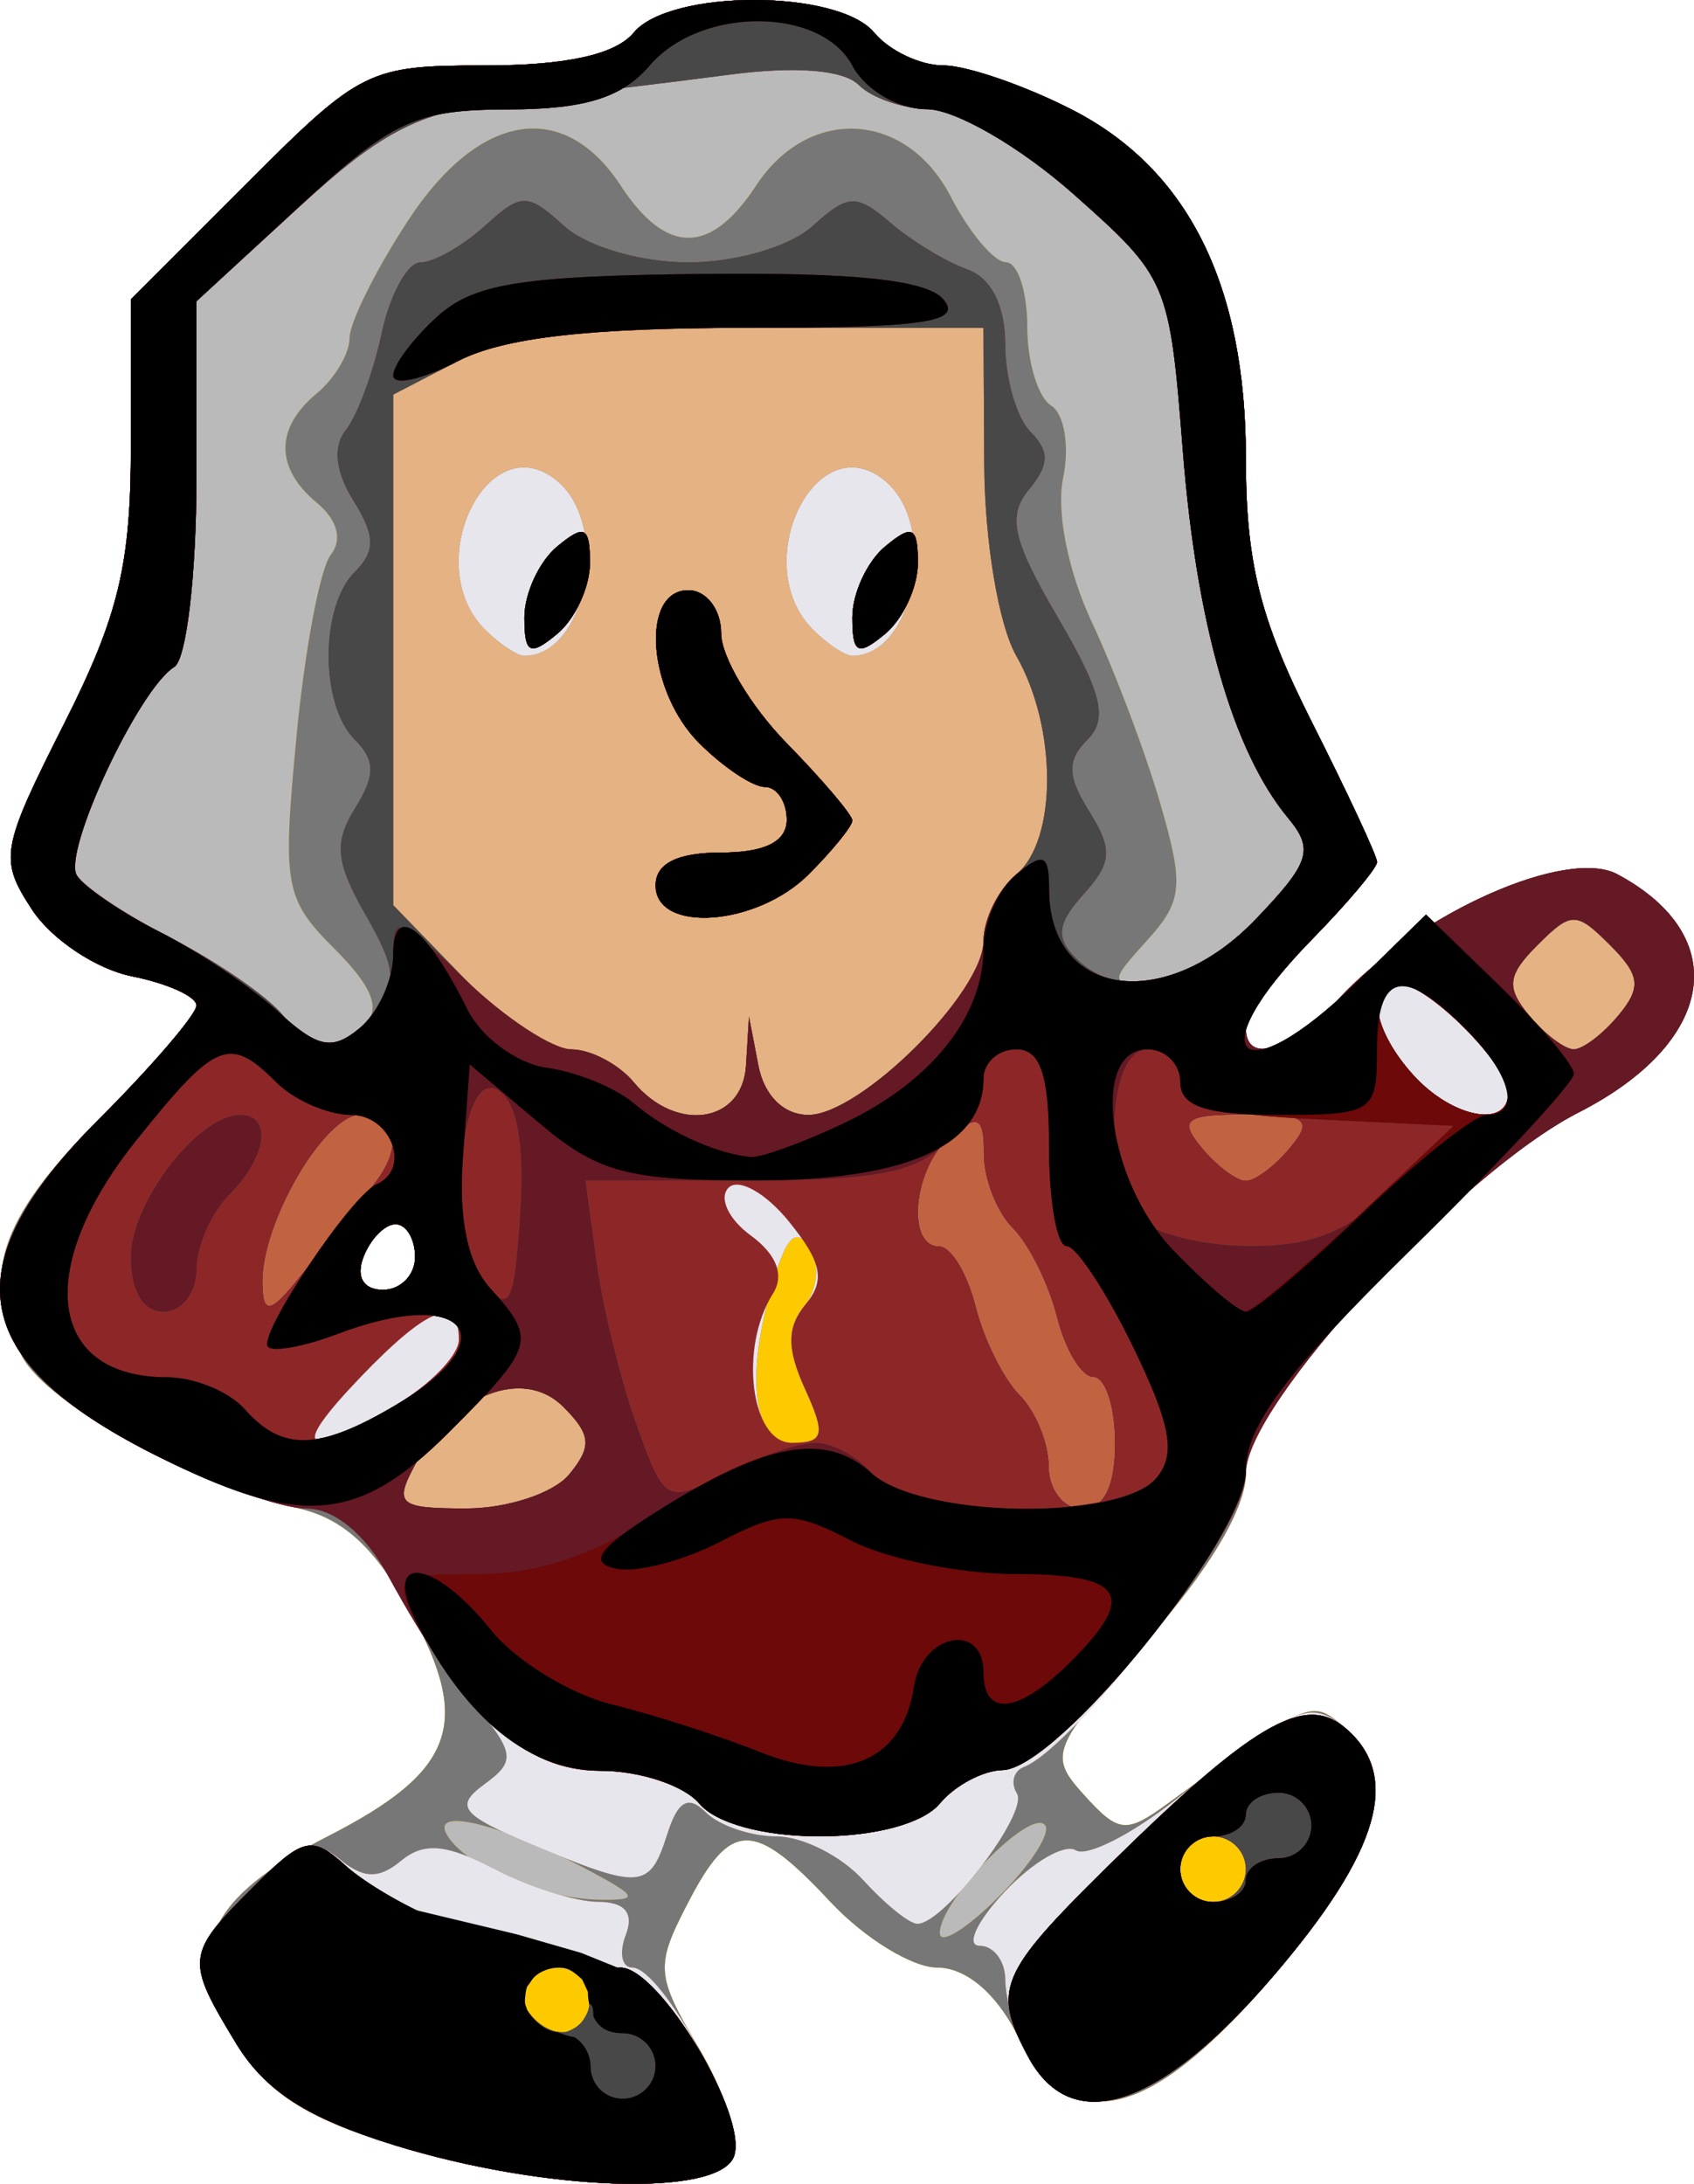
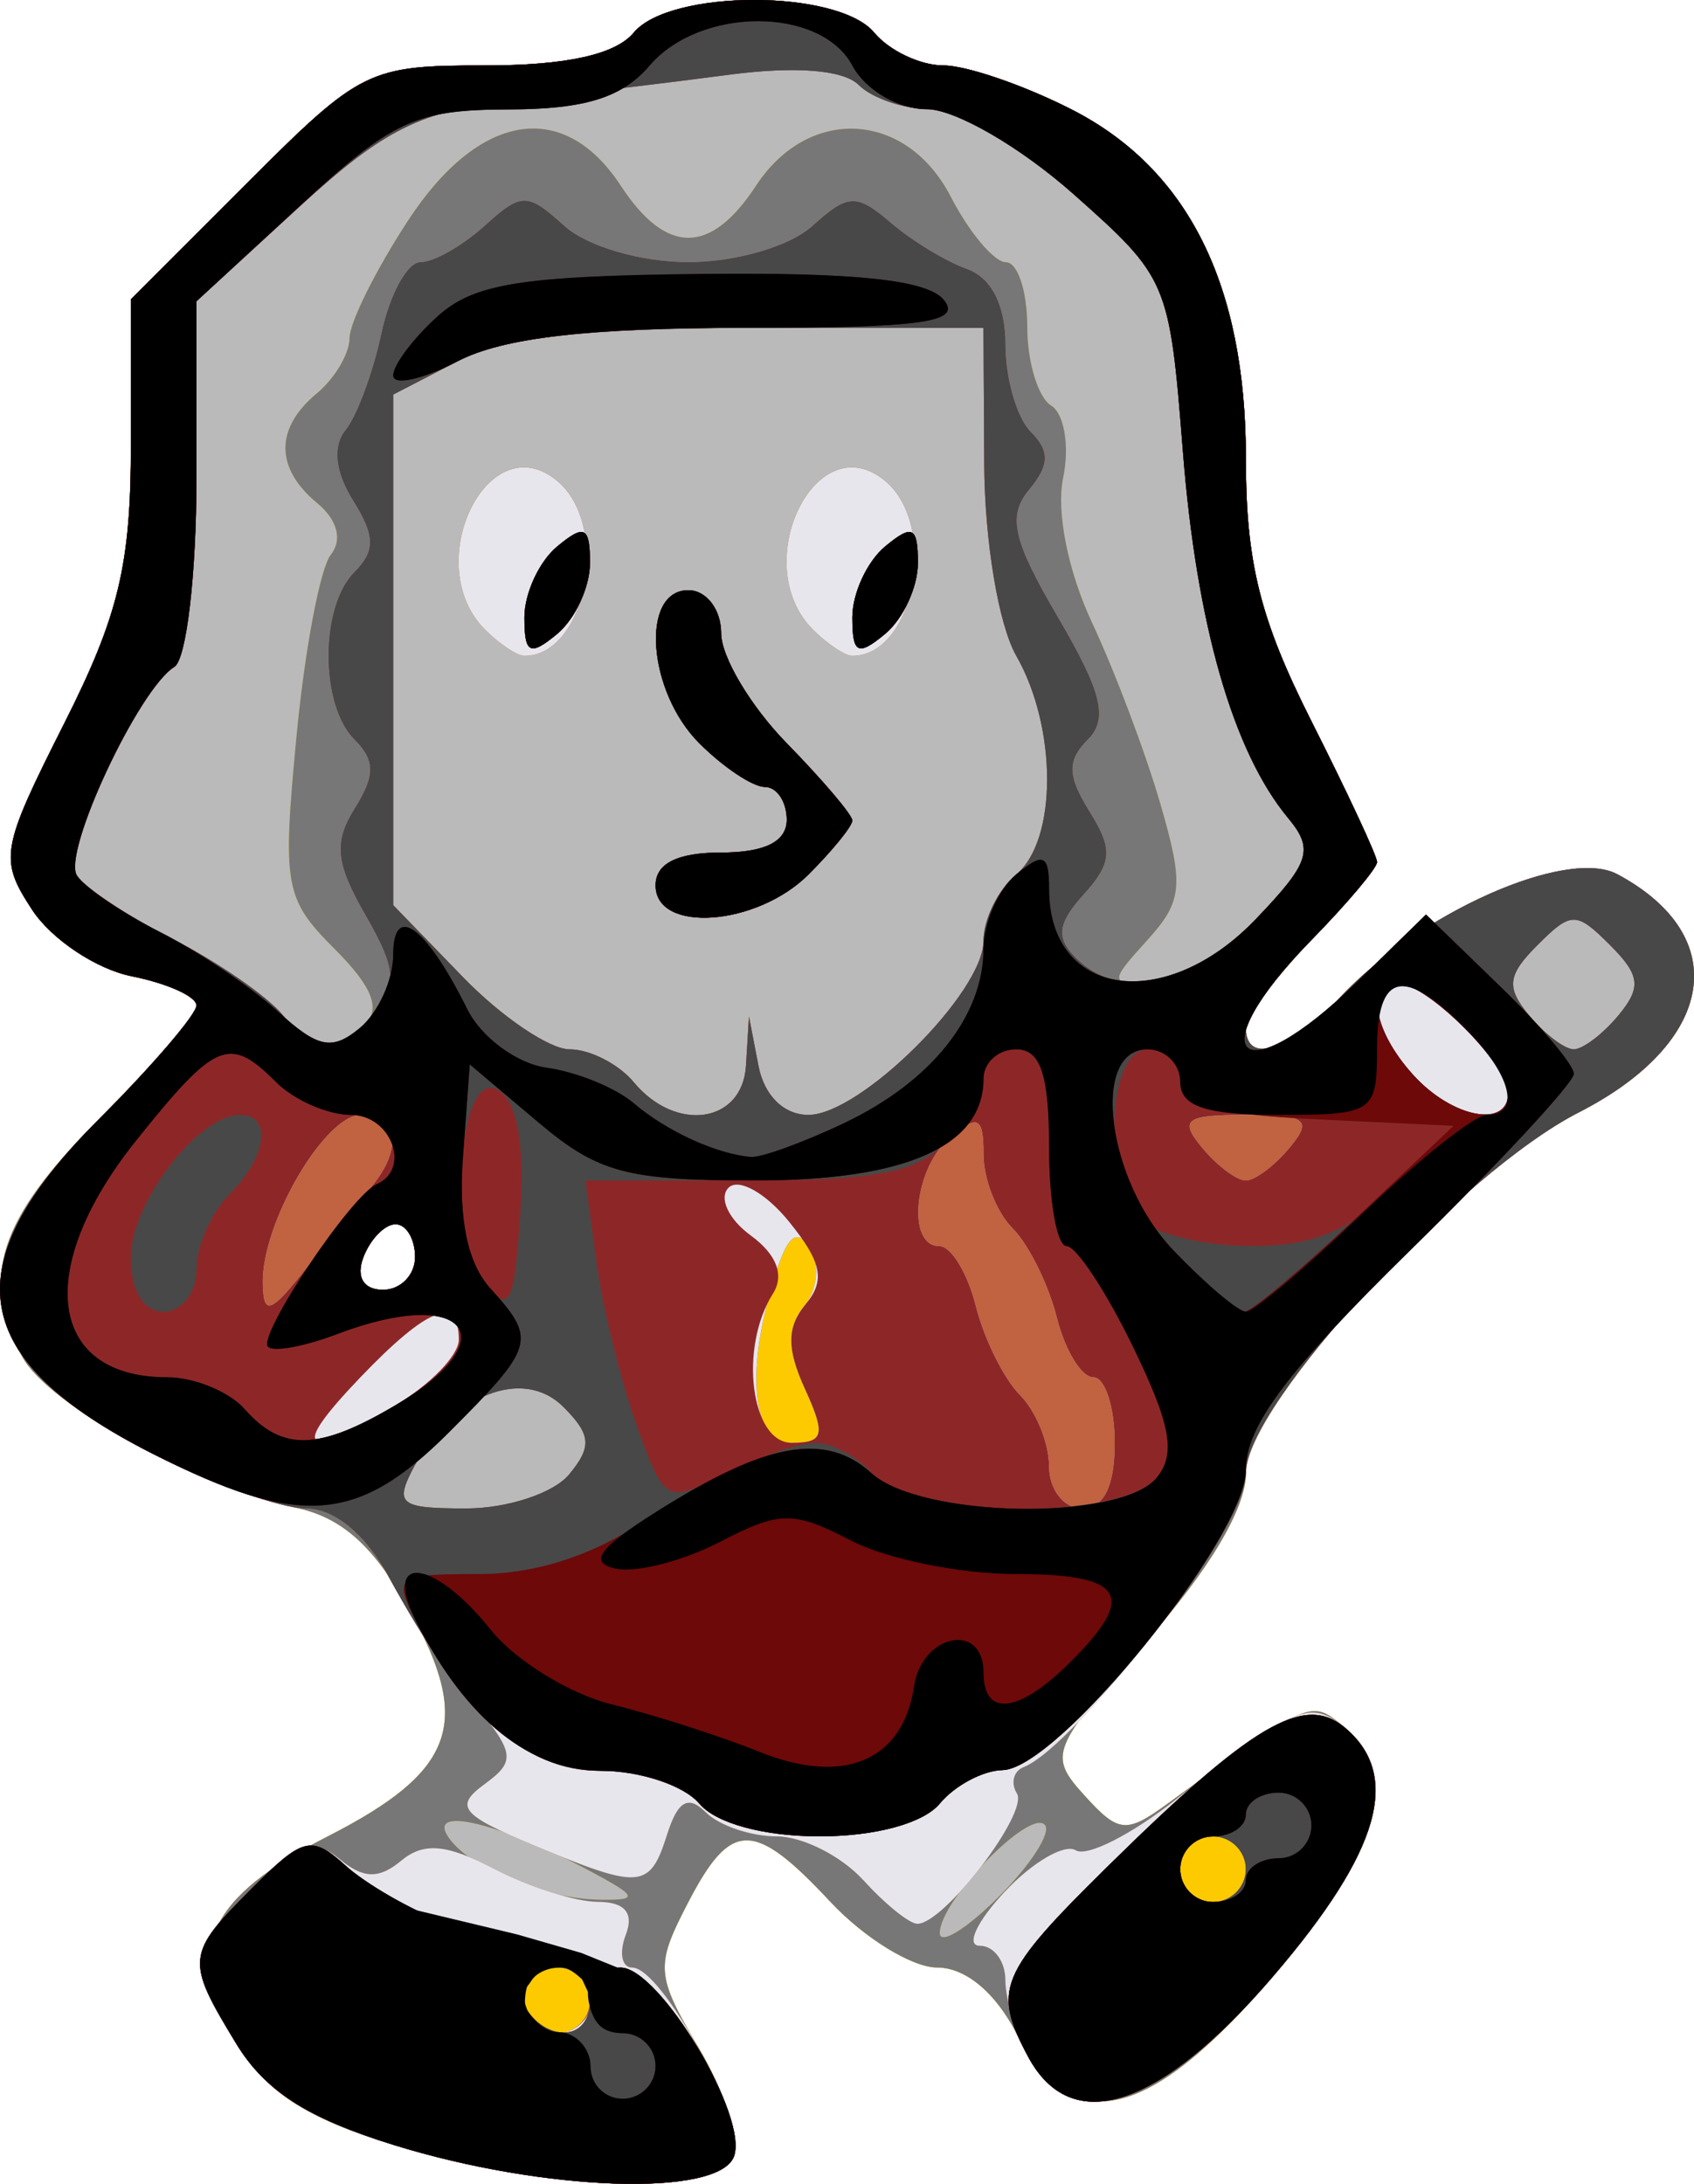
<svg xmlns="http://www.w3.org/2000/svg" xmlns:ns1="http://www.inkscape.org/namespaces/inkscape" xmlns:ns2="http://sodipodi.sourceforge.net/DTD/sodipodi-0.dtd" width="77.485" height="99.888" id="svg4908" version="1.1" ns1:version="0.48.3.1 r9886" ns2:docname="Nouveau document 28">
  <defs id="defs4910" />
  <ns2:namedview id="base" pagecolor="#ffffff" bordercolor="#666666" borderopacity="1.0" ns1:pageopacity="0.0" ns1:pageshadow="2" ns1:zoom="1.979899" ns1:cx="155.11222" ns1:cy="5.5640939" ns1:document-units="px" ns1:current-layer="layer1" showgrid="false" fit-margin-top="0" fit-margin-left="0" fit-margin-right="0" fit-margin-bottom="0" ns1:window-width="1630" ns1:window-height="1028" ns1:window-x="50" ns1:window-y="0" ns1:window-maximized="1" />
  <g ns1:label="Calque 1" ns1:groupmode="layer" id="layer1" transform="translate(-332.686,-399.561)">
    <path ns1:connector-curvature="0" id="path4801" d="m 350.708,497.673 c -4.159,-1.284 -5.906,-2.443 -7.312,-4.851 -2.344,-4.013 -1.212,-6.465 4.277,-9.265 5.801,-2.959 6.616,-5.156 3.805,-10.247 -1.672,-3.027 -3.129,-4.345 -5.305,-4.799 -4.484,-0.936 -11.293,-4.699 -12.467,-6.891 -1.94,-3.624 -1.094,-6.265 3.467,-10.826 2.475,-2.475 4.5,-4.835 4.5,-5.243 0,-0.409 -1.33,-1.009 -2.955,-1.334 -1.625,-0.325 -3.676,-1.692 -4.558,-3.038 -1.519,-2.318 -1.442,-2.767 1.455,-8.506 2.501,-4.955 3.058,-7.275 3.058,-12.739 l 0,-6.681 5.348,-5.348 c 5.174,-5.174 5.527,-5.348 10.878,-5.348 3.695,0 5.943,-0.498 6.775,-1.5 1.655,-1.994 9.345,-1.994 11,0 0.685,0.825 2.108,1.5 3.162,1.5 1.055,0 3.693,0.906 5.864,2.013 5.327,2.718 7.974,8.02 7.974,15.975 0,4.755 0.649,7.354 3,12.011 1.65,3.269 3,6.165 3,6.437 0,0.272 -1.35,1.875 -3,3.563 -1.65,1.688 -3,3.503 -3,4.034 0,1.697 2.027,1.039 4.298,-1.395 3.616,-3.877 10.378,-6.883 12.694,-5.644 5.297,2.835 4.506,7.689 -1.775,10.896 -5.451,2.784 -15.217,13.373 -15.217,16.501 0,1.599 -1.691,4.444 -4.562,7.677 -4.373,4.924 -4.49,5.215 -2.834,7.045 1.57,1.735 1.917,1.771 3.812,0.39 6.601,-4.811 6.542,-4.785 8.089,-3.501 2.641,2.192 1.647,5.672 -3.255,11.392 -5.728,6.685 -9.237,7.463 -11.75,2.603 -0.967,-1.87 -2.332,-3 -3.624,-3 -1.14,0 -3.334,-1.35 -4.876,-3 -3.522,-3.771 -4.555,-3.76 -6.534,0.066 -1.49,2.881 -1.458,3.281 0.526,6.645 1.161,1.968 1.877,4.188 1.591,4.934 -0.717,1.867 -8.665,1.597 -15.548,-0.528 z m 0.965,-40.616 c 0,-0.825 -0.402,-1.5 -0.893,-1.5 -0.491,0 -1.152,0.675 -1.469,1.5 -0.351,0.914 -0.002,1.5 0.893,1.5 0.808,0 1.469,-0.675 1.469,-1.5 z" style="fill:#bababb;display:inline" />
-     <path ns1:connector-curvature="0" id="path4799" d="m 350.708,497.673 c -4.159,-1.284 -5.906,-2.443 -7.312,-4.851 -2.344,-4.013 -1.212,-6.465 4.277,-9.265 5.801,-2.959 6.616,-5.156 3.805,-10.247 -1.672,-3.027 -3.129,-4.345 -5.305,-4.799 -4.484,-0.936 -11.293,-4.699 -12.467,-6.891 -1.94,-3.624 -1.094,-6.265 3.467,-10.826 2.475,-2.475 4.5,-4.835 4.5,-5.243 0,-0.409 -1.33,-1.009 -2.955,-1.334 -1.625,-0.325 -3.676,-1.692 -4.558,-3.038 -1.519,-2.318 -1.442,-2.767 1.455,-8.506 2.501,-4.955 3.058,-7.275 3.058,-12.739 l 0,-6.681 5.348,-5.348 c 5.174,-5.174 5.527,-5.348 10.878,-5.348 3.695,0 5.943,-0.498 6.775,-1.5 1.655,-1.994 9.345,-1.994 11,0 0.685,0.825 2.108,1.5 3.162,1.5 1.055,0 3.693,0.906 5.864,2.013 5.327,2.718 7.974,8.02 7.974,15.975 0,4.755 0.649,7.354 3,12.011 1.65,3.269 3,6.165 3,6.437 0,0.272 -1.35,1.875 -3,3.563 -1.65,1.688 -3,3.503 -3,4.034 0,1.697 2.027,1.039 4.298,-1.395 3.616,-3.877 10.378,-6.883 12.694,-5.644 5.297,2.835 4.506,7.689 -1.775,10.896 -5.451,2.784 -15.217,13.373 -15.217,16.501 0,1.599 -1.691,4.444 -4.562,7.677 -4.373,4.924 -4.49,5.215 -2.834,7.045 1.57,1.735 1.917,1.771 3.812,0.39 6.601,-4.811 6.542,-4.785 8.089,-3.501 2.641,2.192 1.647,5.672 -3.255,11.392 -5.728,6.685 -9.237,7.463 -11.75,2.603 -0.967,-1.87 -2.332,-3 -3.624,-3 -1.14,0 -3.334,-1.35 -4.876,-3 -3.522,-3.771 -4.555,-3.76 -6.534,0.066 -1.49,2.881 -1.458,3.281 0.526,6.645 1.161,1.968 1.877,4.188 1.591,4.934 -0.717,1.867 -8.665,1.597 -15.548,-0.528 z m 29.762,-14.652 c -0.721,-0.721 -4.798,3.486 -4.798,4.952 0,0.571 1.214,-0.175 2.697,-1.658 1.483,-1.483 2.429,-2.965 2.101,-3.293 z m -20.798,2.12 c -4.05,-2.163 -7.367,-2.988 -6.523,-1.622 0.901,1.458 4.36,2.903 7.023,2.934 1.742,0.02 1.677,-0.149 -0.5,-1.312 z m -8,-28.085 c 0,-0.825 -0.402,-1.5 -0.893,-1.5 -0.491,0 -1.152,0.675 -1.469,1.5 -0.351,0.914 -0.002,1.5 0.893,1.5 0.808,0 1.469,-0.675 1.469,-1.5 z m -2.323,-10.577 c 0.77,-0.77 0.382,-1.773 -1.359,-3.514 -2.288,-2.288 -2.394,-2.879 -1.749,-9.673 0.378,-3.98 1.085,-7.739 1.572,-8.354 0.547,-0.691 0.308,-1.596 -0.628,-2.372 -1.922,-1.595 -1.926,-3.422 -0.012,-5.01 0.825,-0.685 1.5,-1.824 1.5,-2.533 0,-0.708 1.205,-3.128 2.678,-5.378 3.246,-4.958 7.11,-5.589 9.73,-1.59 2.08,3.175 4.104,3.175 6.184,0 2.41,-3.678 6.877,-3.428 8.908,0.5 0.853,1.65 1.99,3 2.526,3 0.536,0 0.974,1.323 0.974,2.941 0,1.618 0.492,3.245 1.094,3.617 0.602,0.372 0.848,1.861 0.547,3.309 -0.322,1.549 0.225,4.279 1.329,6.633 1.032,2.2 2.432,5.911 3.111,8.246 1.094,3.762 1.028,4.474 -0.579,6.25 -1.757,1.941 -1.752,2.004 0.154,2.004 1.082,0 3.246,-1.334 4.807,-2.964 2.471,-2.579 2.661,-3.179 1.468,-4.616 -2.523,-3.039 -4.19,-8.852 -4.814,-16.785 -0.61,-7.745 -0.686,-7.924 -4.998,-11.75 -2.408,-2.137 -5.356,-3.885 -6.55,-3.885 -1.194,0 -2.67,-0.499 -3.279,-1.108 -0.697,-0.697 -2.904,-0.87 -5.95,-0.467 -2.663,0.353 -7.117,0.888 -9.897,1.189 -4.179,0.453 -5.87,1.296 -9.75,4.859 l -4.695,4.31 0,8.049 c 0,4.427 -0.456,8.332 -1.014,8.676 -1.634,1.01 -5.118,8.469 -4.456,9.54 0.333,0.539 2.293,1.841 4.355,2.893 2.062,1.052 4.337,2.621 5.055,3.486 1.539,1.854 2.281,1.953 3.738,0.496 z" style="fill:#e5b383;display:inline" />
    <path ns1:connector-curvature="0" id="path4797" d="m 350.708,497.673 c -4.159,-1.284 -5.906,-2.443 -7.312,-4.851 -2.344,-4.013 -1.212,-6.465 4.277,-9.265 5.801,-2.959 6.616,-5.156 3.805,-10.247 -1.672,-3.027 -3.129,-4.345 -5.305,-4.799 -4.484,-0.936 -11.293,-4.699 -12.467,-6.891 -1.94,-3.624 -1.094,-6.265 3.467,-10.826 2.475,-2.475 4.5,-4.835 4.5,-5.243 0,-0.409 -1.33,-1.009 -2.955,-1.334 -1.625,-0.325 -3.676,-1.692 -4.558,-3.038 -1.519,-2.318 -1.442,-2.767 1.455,-8.506 2.501,-4.955 3.058,-7.275 3.058,-12.739 l 0,-6.681 5.348,-5.348 c 5.174,-5.174 5.527,-5.348 10.878,-5.348 3.695,0 5.943,-0.498 6.775,-1.5 1.655,-1.994 9.345,-1.994 11,0 0.685,0.825 2.108,1.5 3.162,1.5 1.055,0 3.693,0.906 5.864,2.013 5.327,2.718 7.974,8.02 7.974,15.975 0,4.755 0.649,7.354 3,12.011 1.65,3.269 3,6.165 3,6.437 0,0.272 -1.35,1.875 -3,3.563 -1.65,1.688 -3,3.503 -3,4.034 0,1.697 2.027,1.039 4.298,-1.395 3.616,-3.877 10.378,-6.883 12.694,-5.644 5.297,2.835 4.506,7.689 -1.775,10.896 -5.451,2.784 -15.217,13.373 -15.217,16.501 0,1.599 -1.691,4.444 -4.562,7.677 -4.373,4.924 -4.49,5.215 -2.834,7.045 1.57,1.735 1.917,1.771 3.812,0.39 6.601,-4.811 6.542,-4.785 8.089,-3.501 2.641,2.192 1.647,5.672 -3.255,11.392 -5.728,6.685 -9.237,7.463 -11.75,2.603 -0.967,-1.87 -2.332,-3 -3.624,-3 -1.14,0 -3.334,-1.35 -4.876,-3 -3.522,-3.771 -4.555,-3.76 -6.534,0.066 -1.49,2.881 -1.458,3.281 0.526,6.645 1.161,1.968 1.877,4.188 1.591,4.934 -0.717,1.867 -8.665,1.597 -15.548,-0.528 z m 29.762,-14.652 c -0.721,-0.721 -4.798,3.486 -4.798,4.952 0,0.571 1.214,-0.175 2.697,-1.658 1.483,-1.483 2.429,-2.965 2.101,-3.293 z m -20.798,2.12 c -4.05,-2.163 -7.367,-2.988 -6.523,-1.622 0.901,1.458 4.36,2.903 7.023,2.934 1.742,0.02 1.677,-0.149 -0.5,-1.312 z m -0.958,-18.135 c 1.059,-1.276 1.013,-1.824 -0.261,-3.098 -1.833,-1.833 -5.063,-0.563 -6.793,2.671 -0.958,1.79 -0.735,1.977 2.355,1.977 1.877,0 3.992,-0.698 4.699,-1.55 z m -7.042,-9.95 c 0,-0.825 -0.402,-1.5 -0.893,-1.5 -0.491,0 -1.152,0.675 -1.469,1.5 -0.351,0.914 -0.002,1.5 0.893,1.5 0.808,0 1.469,-0.675 1.469,-1.5 z m 15.136,-8.75 0.136,-2.25 0.433,2.25 c 0.264,1.368 1.16,2.25 2.287,2.25 2.374,0 8.007,-5.596 8.007,-7.954 0,-0.99 0.675,-2.361 1.5,-3.046 1.881,-1.561 1.881,-6.709 0,-10 -0.805,-1.408 -1.445,-5.229 -1.465,-8.75 l -0.035,-6.25 -10.55,0 c -7.501,0 -11.402,0.441 -13.5,1.526 l -2.95,1.526 0,11.677 0,11.677 3.196,3.298 c 1.758,1.814 3.953,3.298 4.878,3.298 0.925,0 2.242,0.675 2.926,1.5 1.931,2.327 4.977,1.882 5.136,-0.75 z m -4.136,-8.25 c 0,-1 1,-1.5 3,-1.5 2,0 3,-0.5 3,-1.5 0,-0.825 -0.45,-1.5 -1,-1.5 -0.55,0 -1.9,-0.9 -3,-2 -2.376,-2.376 -2.706,-7 -0.5,-7 0.825,0 1.5,0.884 1.5,1.966 0,1.081 1.35,3.347 3,5.034 1.65,1.688 3,3.278 3,3.534 0,0.256 -0.9,1.366 -2,2.466 -2.376,2.376 -7,2.706 -7,0.5 z m -7.8,-11.7 c -2.992,-2.992 0.132,-9.429 3.3,-6.8 2.458,2.04 1.34,8 -1.5,8 -0.33,0 -1.14,-0.54 -1.8,-1.2 z m 15,0 c -2.992,-2.992 0.132,-9.429 3.3,-6.8 2.458,2.04 1.34,8 -1.5,8 -0.33,0 -1.14,-0.54 -1.8,-1.2 z m -20.523,18.123 c 0.77,-0.77 0.382,-1.773 -1.359,-3.514 -2.288,-2.288 -2.394,-2.879 -1.749,-9.673 0.378,-3.98 1.085,-7.739 1.572,-8.354 0.547,-0.691 0.308,-1.596 -0.628,-2.372 -1.922,-1.595 -1.926,-3.422 -0.012,-5.01 0.825,-0.685 1.5,-1.824 1.5,-2.533 0,-0.708 1.205,-3.128 2.678,-5.378 3.246,-4.958 7.11,-5.589 9.73,-1.59 2.08,3.175 4.104,3.175 6.184,0 2.41,-3.678 6.877,-3.428 8.908,0.5 0.853,1.65 1.99,3 2.526,3 0.536,0 0.974,1.323 0.974,2.941 0,1.618 0.492,3.245 1.094,3.617 0.602,0.372 0.848,1.861 0.547,3.309 -0.322,1.549 0.225,4.279 1.329,6.633 1.032,2.2 2.432,5.911 3.111,8.246 1.094,3.762 1.028,4.474 -0.579,6.25 -1.757,1.941 -1.752,2.004 0.154,2.004 1.082,0 3.246,-1.334 4.807,-2.964 2.471,-2.579 2.661,-3.179 1.468,-4.616 -2.523,-3.039 -4.19,-8.852 -4.814,-16.785 -0.61,-7.745 -0.686,-7.924 -4.998,-11.75 -2.408,-2.137 -5.356,-3.885 -6.55,-3.885 -1.194,0 -2.67,-0.499 -3.279,-1.108 -0.697,-0.697 -2.904,-0.87 -5.95,-0.467 -2.663,0.353 -7.117,0.888 -9.897,1.189 -4.179,0.453 -5.87,1.296 -9.75,4.859 l -4.695,4.31 0,8.049 c 0,4.427 -0.456,8.332 -1.014,8.676 -1.634,1.01 -5.118,8.469 -4.456,9.54 0.333,0.539 2.293,1.841 4.355,2.893 2.062,1.052 4.337,2.621 5.055,3.486 1.539,1.854 2.281,1.953 3.738,0.496 z m 57.364,-0.473 c 1.063,-1.281 0.997,-1.84 -0.378,-3.214 -1.552,-1.552 -1.776,-1.552 -3.328,0 -1.375,1.375 -1.44,1.934 -0.378,3.214 0.708,0.853 1.626,1.55 2.042,1.55 0.415,0 1.334,-0.698 2.042,-1.55 z" style="fill:#fdca00;display:inline" />
    <path ns1:connector-curvature="0" id="path4795" d="m 350.708,497.673 c -4.159,-1.284 -5.906,-2.443 -7.312,-4.851 -2.344,-4.013 -1.212,-6.465 4.277,-9.265 5.801,-2.959 6.616,-5.156 3.805,-10.247 -1.672,-3.027 -3.129,-4.345 -5.305,-4.799 -4.484,-0.936 -11.293,-4.699 -12.467,-6.891 -1.94,-3.624 -1.094,-6.265 3.467,-10.826 2.475,-2.475 4.5,-4.835 4.5,-5.243 0,-0.409 -1.33,-1.009 -2.955,-1.334 -1.625,-0.325 -3.676,-1.692 -4.558,-3.038 -1.519,-2.318 -1.442,-2.767 1.455,-8.506 2.501,-4.955 3.058,-7.275 3.058,-12.739 l 0,-6.681 5.348,-5.348 c 5.174,-5.174 5.527,-5.348 10.878,-5.348 3.695,0 5.943,-0.498 6.775,-1.5 1.655,-1.994 9.345,-1.994 11,0 0.685,0.825 2.108,1.5 3.162,1.5 1.055,0 3.693,0.906 5.864,2.013 5.327,2.718 7.974,8.02 7.974,15.975 0,4.755 0.649,7.354 3,12.011 1.65,3.269 3,6.165 3,6.437 0,0.272 -1.35,1.875 -3,3.563 -1.65,1.688 -3,3.503 -3,4.034 0,1.697 2.027,1.039 4.298,-1.395 3.616,-3.877 10.378,-6.883 12.694,-5.644 5.297,2.835 4.506,7.689 -1.775,10.896 -5.451,2.784 -15.217,13.373 -15.217,16.501 0,1.599 -1.691,4.444 -4.562,7.677 -4.373,4.924 -4.49,5.215 -2.834,7.045 1.57,1.735 1.917,1.771 3.812,0.39 6.601,-4.811 6.542,-4.785 8.089,-3.501 2.641,2.192 1.647,5.672 -3.255,11.392 -5.728,6.685 -9.237,7.463 -11.75,2.603 -0.967,-1.87 -2.332,-3 -3.624,-3 -1.14,0 -3.334,-1.35 -4.876,-3 -3.522,-3.771 -4.555,-3.76 -6.534,0.066 -1.49,2.881 -1.458,3.281 0.526,6.645 1.161,1.968 1.877,4.188 1.591,4.934 -0.717,1.867 -8.665,1.597 -15.548,-0.528 z m 8.965,-6.616 c 0,-0.825 -0.675,-1.5 -1.5,-1.5 -0.825,0 -1.5,0.675 -1.5,1.5 0,0.825 0.675,1.5 1.5,1.5 0.825,0 1.5,-0.675 1.5,-1.5 z m 20.798,-8.036 c -0.721,-0.721 -4.798,3.486 -4.798,4.952 0,0.571 1.214,-0.175 2.697,-1.658 1.483,-1.483 2.429,-2.965 2.101,-3.293 z m -20.798,2.12 c -4.05,-2.163 -7.367,-2.988 -6.523,-1.622 0.901,1.458 4.36,2.903 7.023,2.934 1.742,0.02 1.677,-0.149 -0.5,-1.312 z m 30,-0.085 c 0,-0.825 -0.675,-1.5 -1.5,-1.5 -0.825,0 -1.5,0.675 -1.5,1.5 0,0.825 0.675,1.5 1.5,1.5 0.825,0 1.5,-0.675 1.5,-1.5 z m -30.958,-18.05 c 1.059,-1.276 1.013,-1.824 -0.261,-3.098 -1.833,-1.833 -5.063,-0.563 -6.793,2.671 -0.958,1.79 -0.735,1.977 2.355,1.977 1.877,0 3.992,-0.698 4.699,-1.55 z m 10.79,-3.92 c -0.814,-1.786 -0.823,-2.834 -0.036,-3.784 0.601,-0.725 0.729,-1.896 0.286,-2.614 -0.586,-0.948 -1.009,-0.668 -1.558,1.034 -1.45,4.488 -1.149,7.835 0.705,7.835 1.475,0 1.564,-0.362 0.603,-2.47 z m -17.832,-6.03 c 0,-0.825 -0.402,-1.5 -0.893,-1.5 -0.491,0 -1.152,0.675 -1.469,1.5 -0.351,0.914 -0.002,1.5 0.893,1.5 0.808,0 1.469,-0.675 1.469,-1.5 z m 15.136,-8.75 0.136,-2.25 0.433,2.25 c 0.264,1.368 1.16,2.25 2.287,2.25 2.374,0 8.007,-5.596 8.007,-7.954 0,-0.99 0.675,-2.361 1.5,-3.046 1.881,-1.561 1.881,-6.709 0,-10 -0.805,-1.408 -1.445,-5.229 -1.465,-8.75 l -0.035,-6.25 -10.55,0 c -7.501,0 -11.402,0.441 -13.5,1.526 l -2.95,1.526 0,11.677 0,11.677 3.196,3.298 c 1.758,1.814 3.953,3.298 4.878,3.298 0.925,0 2.242,0.675 2.926,1.5 1.931,2.327 4.977,1.882 5.136,-0.75 z m -4.136,-8.25 c 0,-1 1,-1.5 3,-1.5 2,0 3,-0.5 3,-1.5 0,-0.825 -0.45,-1.5 -1,-1.5 -0.55,0 -1.9,-0.9 -3,-2 -2.376,-2.376 -2.706,-7 -0.5,-7 0.825,0 1.5,0.884 1.5,1.966 0,1.081 1.35,3.347 3,5.034 1.65,1.688 3,3.278 3,3.534 0,0.256 -0.9,1.366 -2,2.466 -2.376,2.376 -7,2.706 -7,0.5 z m -7.8,-11.7 c -2.992,-2.992 0.132,-9.429 3.3,-6.8 2.458,2.04 1.34,8 -1.5,8 -0.33,0 -1.14,-0.54 -1.8,-1.2 z m 15,0 c -2.992,-2.992 0.132,-9.429 3.3,-6.8 2.458,2.04 1.34,8 -1.5,8 -0.33,0 -1.14,-0.54 -1.8,-1.2 z m -20.523,18.123 c 0.77,-0.77 0.382,-1.773 -1.359,-3.514 -2.288,-2.288 -2.394,-2.879 -1.749,-9.673 0.378,-3.98 1.085,-7.739 1.572,-8.354 0.547,-0.691 0.308,-1.596 -0.628,-2.372 -1.922,-1.595 -1.926,-3.422 -0.012,-5.01 0.825,-0.685 1.5,-1.824 1.5,-2.533 0,-0.708 1.205,-3.128 2.678,-5.378 3.246,-4.958 7.11,-5.589 9.73,-1.59 2.08,3.175 4.104,3.175 6.184,0 2.41,-3.678 6.877,-3.428 8.908,0.5 0.853,1.65 1.99,3 2.526,3 0.536,0 0.974,1.323 0.974,2.941 0,1.618 0.492,3.245 1.094,3.617 0.602,0.372 0.848,1.861 0.547,3.309 -0.322,1.549 0.225,4.279 1.329,6.633 1.032,2.2 2.432,5.911 3.111,8.246 1.094,3.762 1.028,4.474 -0.579,6.25 -1.757,1.941 -1.752,2.004 0.154,2.004 1.082,0 3.246,-1.334 4.807,-2.964 2.471,-2.579 2.661,-3.179 1.468,-4.616 -2.523,-3.039 -4.19,-8.852 -4.814,-16.785 -0.61,-7.745 -0.686,-7.924 -4.998,-11.75 -2.408,-2.137 -5.356,-3.885 -6.55,-3.885 -1.194,0 -2.67,-0.499 -3.279,-1.108 -0.697,-0.697 -2.904,-0.87 -5.95,-0.467 -2.663,0.353 -7.117,0.888 -9.897,1.189 -4.179,0.453 -5.87,1.296 -9.75,4.859 l -4.695,4.31 0,8.049 c 0,4.427 -0.456,8.332 -1.014,8.676 -1.634,1.01 -5.118,8.469 -4.456,9.54 0.333,0.539 2.293,1.841 4.355,2.893 2.062,1.052 4.337,2.621 5.055,3.486 1.539,1.854 2.281,1.953 3.738,0.496 z m 57.364,-0.473 c 1.063,-1.281 0.997,-1.84 -0.378,-3.214 -1.552,-1.552 -1.776,-1.552 -3.328,0 -1.375,1.375 -1.44,1.934 -0.378,3.214 0.708,0.853 1.626,1.55 2.042,1.55 0.415,0 1.334,-0.698 2.042,-1.55 z" style="fill:#777777;display:inline" />
    <path ns1:connector-curvature="0" id="path4793" d="m 350.732,497.68 c -3.968,-1.226 -5.928,-2.484 -7.245,-4.652 -2.323,-3.825 -2.297,-4.081 0.727,-7.105 2.057,-2.057 2.82,-2.311 4,-1.332 1.091,0.905 1.802,0.925 2.823,0.077 1.03,-0.855 2.074,-0.764 4.25,0.371 1.587,0.827 3.72,1.507 4.742,1.511 1.239,0.004 1.665,0.506 1.281,1.506 -0.317,0.825 -0.184,1.5 0.294,1.5 1.381,0 5.225,7.146 4.65,8.645 -0.716,1.865 -8.663,1.598 -15.523,-0.521 z m 8.94,-6.624 c 0,-0.825 -0.675,-1.5 -1.5,-1.5 -0.825,0 -1.5,0.675 -1.5,1.5 0,0.825 0.675,1.5 1.5,1.5 0.825,0 1.5,-0.675 1.5,-1.5 z m 20.035,2.566 c -0.569,-1.064 -1.035,-2.639 -1.035,-3.5 0,-0.861 -0.528,-1.566 -1.174,-1.566 -0.646,0 -0.13,-1.111 1.145,-2.469 1.276,-1.358 2.739,-2.21 3.251,-1.894 0.512,0.316 2.584,-0.739 4.605,-2.345 5.385,-4.28 6.114,-4.587 7.718,-3.256 2.602,2.16 1.586,5.665 -3.294,11.36 -5.198,6.066 -9.227,7.384 -11.215,3.669 z m 9.965,-8.566 c 0,-0.825 -0.675,-1.5 -1.5,-1.5 -0.825,0 -1.5,0.675 -1.5,1.5 0,0.825 0.675,1.5 1.5,1.5 0.825,0 1.5,-0.675 1.5,-1.5 z m -17.5,0.5 c -0.995,-1.1 -2.775,-2 -3.955,-2 -1.18,0 -2.64,-0.495 -3.246,-1.101 -0.801,-0.801 -1.282,-0.529 -1.767,1 -0.801,2.522 -1.201,2.555 -6.127,0.496 -3.309,-1.383 -3.618,-1.767 -2.233,-2.779 1.452,-1.062 1.401,-1.423 -0.532,-3.759 -1.176,-1.421 -2.905,-3.996 -3.842,-5.721 -1.067,-1.964 -2.481,-3.137 -3.783,-3.137 -1.144,0 -4.299,-1.124 -7.011,-2.499 -8.464,-4.289 -9.17,-8.597 -2.503,-15.265 2.475,-2.475 4.5,-4.835 4.5,-5.243 0,-0.409 -1.33,-1.009 -2.955,-1.334 -1.625,-0.325 -3.676,-1.692 -4.558,-3.038 -1.519,-2.318 -1.442,-2.767 1.455,-8.506 2.501,-4.955 3.058,-7.275 3.058,-12.739 l 0,-6.681 5.348,-5.348 c 5.174,-5.174 5.527,-5.348 10.878,-5.348 3.695,0 5.943,-0.498 6.775,-1.5 1.655,-1.994 9.345,-1.994 11,0 0.685,0.825 2.108,1.5 3.162,1.5 1.055,0 3.693,0.906 5.864,2.013 5.327,2.718 7.974,8.02 7.974,15.975 0,4.755 0.649,7.354 3,12.011 1.65,3.269 3,6.165 3,6.437 0,0.272 -1.35,1.875 -3,3.563 -1.65,1.688 -3,3.503 -3,4.034 0,1.697 2.027,1.039 4.298,-1.395 3.616,-3.877 10.378,-6.883 12.694,-5.644 5.297,2.835 4.506,7.689 -1.775,10.896 -5.451,2.784 -15.217,13.373 -15.217,16.501 0,2.275 -7.708,12.464 -10.169,13.443 -0.464,0.184 -0.601,0.727 -0.305,1.206 0.546,0.883 -3.331,5.959 -4.551,5.959 -0.366,0 -1.479,-0.9 -2.475,-2 z m -13.458,-18.55 c 1.059,-1.276 1.013,-1.824 -0.261,-3.098 -1.833,-1.833 -5.063,-0.563 -6.793,2.671 -0.958,1.79 -0.735,1.977 2.355,1.977 1.877,0 3.992,-0.698 4.699,-1.55 z m 10.79,-3.92 c -0.814,-1.786 -0.823,-2.834 -0.036,-3.784 0.601,-0.725 0.729,-1.896 0.286,-2.614 -0.586,-0.948 -1.009,-0.668 -1.558,1.034 -1.45,4.488 -1.149,7.835 0.705,7.835 1.475,0 1.564,-0.362 0.603,-2.47 z m -17.832,-6.03 c 0,-0.825 -0.402,-1.5 -0.893,-1.5 -0.491,0 -1.152,0.675 -1.469,1.5 -0.351,0.914 -0.002,1.5 0.893,1.5 0.808,0 1.469,-0.675 1.469,-1.5 z m 15.136,-8.75 0.136,-2.25 0.433,2.25 c 0.264,1.368 1.16,2.25 2.287,2.25 2.374,0 8.007,-5.596 8.007,-7.954 0,-0.99 0.675,-2.361 1.5,-3.046 1.881,-1.561 1.881,-6.709 0,-10 -0.805,-1.408 -1.445,-5.229 -1.465,-8.75 l -0.035,-6.25 -10.55,0 c -7.501,0 -11.402,0.441 -13.5,1.526 l -2.95,1.526 0,11.677 0,11.677 3.196,3.298 c 1.758,1.814 3.953,3.298 4.878,3.298 0.925,0 2.242,0.675 2.926,1.5 1.931,2.327 4.977,1.882 5.136,-0.75 z m -4.136,-8.25 c 0,-1 1,-1.5 3,-1.5 2,0 3,-0.5 3,-1.5 0,-0.825 -0.45,-1.5 -1,-1.5 -0.55,0 -1.9,-0.9 -3,-2 -2.376,-2.376 -2.706,-7 -0.5,-7 0.825,0 1.5,0.884 1.5,1.966 0,1.081 1.35,3.347 3,5.034 1.65,1.688 3,3.278 3,3.534 0,0.256 -0.9,1.366 -2,2.466 -2.376,2.376 -7,2.706 -7,0.5 z m -7.8,-11.7 c -2.992,-2.992 0.132,-9.429 3.3,-6.8 2.458,2.04 1.34,8 -1.5,8 -0.33,0 -1.14,-0.54 -1.8,-1.2 z m 15,0 c -2.992,-2.992 0.132,-9.429 3.3,-6.8 2.458,2.04 1.34,8 -1.5,8 -0.33,0 -1.14,-0.54 -1.8,-1.2 z m -20.114,17.596 c 1.118,-1.347 1.061,-2.075 -0.357,-4.546 -1.365,-2.379 -1.458,-3.311 -0.484,-4.871 0.942,-1.509 0.938,-2.196 -0.02,-3.154 -1.579,-1.579 -1.579,-6.071 0,-7.65 0.967,-0.967 0.955,-1.658 -0.057,-3.278 -0.823,-1.318 -0.945,-2.473 -0.34,-3.225 0.518,-0.644 1.255,-2.634 1.637,-4.422 0.382,-1.788 1.186,-3.25 1.787,-3.25 0.601,0 1.915,-0.745 2.921,-1.655 1.702,-1.54 1.956,-1.54 3.657,0 1.034,0.936 3.499,1.655 5.671,1.655 2.172,0 4.637,-0.719 5.671,-1.655 1.633,-1.477 2.016,-1.494 3.579,-0.152 0.963,0.827 2.538,1.782 3.5,2.124 1.108,0.393 1.75,1.659 1.75,3.452 0,1.557 0.521,3.352 1.158,3.989 0.877,0.877 0.859,1.518 -0.075,2.643 -1.002,1.207 -0.752,2.306 1.328,5.856 2.005,3.421 2.298,4.634 1.35,5.582 -0.948,0.948 -0.93,1.661 0.082,3.282 1.083,1.733 1.04,2.351 -0.261,3.789 -1.199,1.325 -1.283,1.989 -0.368,2.904 2.021,2.021 5.287,1.317 8.252,-1.778 2.471,-2.579 2.661,-3.179 1.468,-4.616 -2.522,-3.039 -4.19,-8.852 -4.814,-16.785 -0.61,-7.745 -0.686,-7.924 -4.998,-11.75 -2.408,-2.137 -5.356,-3.885 -6.55,-3.885 -1.194,0 -2.67,-0.499 -3.279,-1.108 -0.697,-0.697 -2.904,-0.87 -5.95,-0.467 -2.663,0.353 -7.117,0.888 -9.897,1.189 -4.179,0.453 -5.87,1.296 -9.75,4.859 l -4.695,4.31 0,8.049 c 0,4.427 -0.456,8.332 -1.014,8.676 -1.634,1.01 -5.118,8.469 -4.456,9.54 0.333,0.539 2.293,1.841 4.355,2.893 2.062,1.052 4.337,2.621 5.055,3.486 1.647,1.985 2.479,1.979 4.147,-0.031 z m 56.955,0.054 c 1.063,-1.281 0.997,-1.84 -0.378,-3.214 -1.552,-1.552 -1.776,-1.552 -3.328,0 -1.375,1.375 -1.44,1.934 -0.378,3.214 0.708,0.853 1.626,1.55 2.042,1.55 0.415,0 1.334,-0.698 2.042,-1.55 z" style="fill:#c16240;display:inline" />
    <path ns1:connector-curvature="0" id="path4791" d="m 350.732,497.68 c -3.968,-1.226 -5.928,-2.484 -7.245,-4.652 -2.323,-3.825 -2.297,-4.081 0.727,-7.105 2.057,-2.057 2.82,-2.311 4,-1.332 1.091,0.905 1.802,0.925 2.823,0.077 1.03,-0.855 2.074,-0.764 4.25,0.371 1.587,0.827 3.72,1.507 4.742,1.511 1.239,0.004 1.665,0.506 1.281,1.506 -0.317,0.825 -0.184,1.5 0.294,1.5 1.381,0 5.225,7.146 4.65,8.645 -0.716,1.865 -8.663,1.598 -15.523,-0.521 z m 9.009,-6.624 c 0,-0.825 -0.744,-1.5 -1.569,-1.5 -0.825,0 -1.5,0.675 -1.5,1.5 0,0.825 0.675,1.5 1.5,1.5 0.825,0 1.569,-0.675 1.569,-1.5 z m 19.966,2.566 c -0.569,-1.064 -1.035,-2.639 -1.035,-3.5 0,-0.861 -0.528,-1.566 -1.174,-1.566 -0.646,0 -0.13,-1.111 1.145,-2.469 1.276,-1.358 2.739,-2.21 3.251,-1.894 0.512,0.316 2.584,-0.739 4.605,-2.345 5.385,-4.28 6.114,-4.587 7.718,-3.256 2.602,2.16 1.586,5.665 -3.294,11.36 -5.198,6.066 -9.227,7.384 -11.215,3.669 z m 9.965,-8.566 c 0,-0.825 -0.675,-1.5 -1.5,-1.5 -0.825,0 -1.5,0.675 -1.5,1.5 0,0.825 0.675,1.5 1.5,1.5 0.825,0 1.5,-0.675 1.5,-1.5 z m -17.5,0.5 c -0.995,-1.1 -2.775,-2 -3.955,-2 -1.18,0 -2.64,-0.495 -3.246,-1.101 -0.801,-0.801 -1.282,-0.529 -1.767,1 -0.801,2.522 -1.201,2.555 -6.127,0.496 -3.309,-1.383 -3.618,-1.767 -2.233,-2.779 1.452,-1.062 1.401,-1.423 -0.532,-3.759 -1.176,-1.421 -2.905,-3.996 -3.842,-5.721 -1.067,-1.964 -2.481,-3.137 -3.783,-3.137 -1.144,0 -4.299,-1.124 -7.011,-2.499 -8.464,-4.289 -9.17,-8.597 -2.503,-15.265 2.475,-2.475 4.5,-4.835 4.5,-5.243 0,-0.409 -1.33,-1.009 -2.955,-1.334 -1.625,-0.325 -3.676,-1.692 -4.558,-3.038 -1.519,-2.318 -1.442,-2.767 1.455,-8.506 2.501,-4.955 3.058,-7.275 3.058,-12.739 l 0,-6.681 5.348,-5.348 c 5.174,-5.174 5.527,-5.348 10.878,-5.348 3.695,0 5.943,-0.498 6.775,-1.5 1.655,-1.994 9.345,-1.994 11,0 0.685,0.825 2.108,1.5 3.162,1.5 1.055,0 3.693,0.906 5.864,2.013 5.327,2.718 7.974,8.02 7.974,15.975 0,4.755 0.649,7.354 3,12.011 1.65,3.269 3,6.165 3,6.437 0,0.272 -1.35,1.875 -3,3.563 -1.65,1.688 -3,3.503 -3,4.034 0,1.697 2.027,1.039 4.298,-1.395 3.616,-3.877 10.378,-6.883 12.694,-5.644 5.297,2.835 4.506,7.689 -1.775,10.896 -5.451,2.784 -15.217,13.373 -15.217,16.501 0,2.275 -7.708,12.464 -10.169,13.443 -0.464,0.184 -0.601,0.727 -0.305,1.206 0.546,0.883 -3.331,5.959 -4.551,5.959 -0.366,0 -1.479,-0.9 -2.475,-2 z m -13.458,-18.55 c 1.059,-1.276 1.013,-1.824 -0.261,-3.098 -1.833,-1.833 -5.063,-0.563 -6.793,2.671 -0.958,1.79 -0.735,1.977 2.355,1.977 1.877,0 3.992,-0.698 4.699,-1.55 z m 24.958,-1.45 c 0,-1.65 -0.441,-3 -0.981,-3 -0.54,0 -1.29,-1.233 -1.669,-2.74 -0.378,-1.507 -1.287,-3.339 -2.019,-4.071 -0.732,-0.732 -1.331,-2.254 -1.331,-3.382 0,-1.71 -0.25,-1.844 -1.5,-0.806 -1.672,1.388 -2.047,5 -0.519,5 0.54,0 1.29,1.233 1.669,2.74 0.378,1.507 1.287,3.339 2.019,4.071 0.732,0.732 1.331,2.199 1.331,3.26 0,1.061 0.675,1.929 1.5,1.929 1,0 1.5,-1 1.5,-3 z m -14.168,-2.47 c -0.814,-1.786 -0.823,-2.834 -0.036,-3.784 0.601,-0.725 0.729,-1.896 0.286,-2.614 -0.586,-0.948 -1.009,-0.668 -1.558,1.034 -1.45,4.488 -1.149,7.835 0.705,7.835 1.475,0 1.564,-0.362 0.603,-2.47 z m -19.832,-9.237 c 1.449,-1.75 1.227,-3.292 -0.474,-3.292 -1.657,0 -4.543,4.948 -4.492,7.7 0.028,1.505 0.355,1.391 2,-0.7 1.082,-1.375 2.417,-3.044 2.967,-3.708 z m 2,3.208 c 0,-0.825 -0.402,-1.5 -0.893,-1.5 -0.491,0 -1.152,0.675 -1.469,1.5 -0.351,0.914 -0.002,1.5 0.893,1.5 0.808,0 1.469,-0.675 1.469,-1.5 z m 40,-5 c 1.063,-1.281 0.771,-1.5 -2,-1.5 -2.771,0 -3.063,0.219 -2,1.5 0.685,0.825 1.585,1.5 2,1.5 0.415,0 1.315,-0.675 2,-1.5 z m -24.864,-3.75 0.136,-2.25 0.433,2.25 c 0.264,1.368 1.16,2.25 2.287,2.25 2.374,0 8.007,-5.596 8.007,-7.954 0,-0.99 0.675,-2.361 1.5,-3.046 1.881,-1.561 1.881,-6.709 0,-10 -0.805,-1.408 -1.445,-5.229 -1.465,-8.75 l -0.035,-6.25 -10.55,0 c -7.501,0 -11.402,0.441 -13.5,1.526 l -2.95,1.526 0,11.677 0,11.677 3.196,3.298 c 1.758,1.814 3.953,3.298 4.878,3.298 0.925,0 2.242,0.675 2.926,1.5 1.931,2.327 4.977,1.882 5.136,-0.75 z m -4.136,-8.25 c 0,-1 1,-1.5 3,-1.5 2,0 3,-0.5 3,-1.5 0,-0.825 -0.45,-1.5 -1,-1.5 -0.55,0 -1.9,-0.9 -3,-2 -2.376,-2.376 -2.706,-7 -0.5,-7 0.825,0 1.5,0.884 1.5,1.966 0,1.081 1.35,3.347 3,5.034 1.65,1.688 3,3.278 3,3.534 0,0.256 -0.9,1.366 -2,2.466 -2.376,2.376 -7,2.706 -7,0.5 z m -7.8,-11.7 c -2.992,-2.992 0.132,-9.429 3.3,-6.8 2.458,2.04 1.34,8 -1.5,8 -0.33,0 -1.14,-0.54 -1.8,-1.2 z m 15,0 c -2.992,-2.992 0.132,-9.429 3.3,-6.8 2.458,2.04 1.34,8 -1.5,8 -0.33,0 -1.14,-0.54 -1.8,-1.2 z m -20.114,17.596 c 1.118,-1.347 1.061,-2.075 -0.357,-4.546 -1.365,-2.379 -1.458,-3.311 -0.484,-4.871 0.942,-1.509 0.938,-2.196 -0.02,-3.154 -1.579,-1.579 -1.579,-6.071 0,-7.65 0.967,-0.967 0.955,-1.658 -0.057,-3.278 -0.823,-1.318 -0.945,-2.473 -0.34,-3.225 0.518,-0.644 1.255,-2.634 1.637,-4.422 0.382,-1.788 1.186,-3.25 1.787,-3.25 0.601,0 1.915,-0.745 2.921,-1.655 1.702,-1.54 1.956,-1.54 3.657,0 1.034,0.936 3.499,1.655 5.671,1.655 2.172,0 4.637,-0.719 5.671,-1.655 1.633,-1.477 2.016,-1.494 3.579,-0.152 0.963,0.827 2.538,1.782 3.5,2.124 1.108,0.393 1.75,1.659 1.75,3.452 0,1.557 0.521,3.352 1.158,3.989 0.877,0.877 0.859,1.518 -0.075,2.643 -1.002,1.207 -0.752,2.306 1.328,5.856 2.005,3.421 2.298,4.634 1.35,5.582 -0.948,0.948 -0.93,1.661 0.082,3.282 1.083,1.733 1.04,2.351 -0.261,3.789 -1.199,1.325 -1.283,1.989 -0.368,2.904 2.021,2.021 5.287,1.317 8.252,-1.778 2.471,-2.579 2.661,-3.179 1.468,-4.616 -2.522,-3.039 -4.19,-8.852 -4.814,-16.785 -0.61,-7.745 -0.686,-7.924 -4.998,-11.75 -2.408,-2.137 -5.356,-3.885 -6.55,-3.885 -1.194,0 -2.67,-0.499 -3.279,-1.108 -0.697,-0.697 -2.904,-0.87 -5.95,-0.467 -2.663,0.353 -7.117,0.888 -9.897,1.189 -4.179,0.453 -5.87,1.296 -9.75,4.859 l -4.695,4.31 0,8.049 c 0,4.427 -0.456,8.332 -1.014,8.676 -1.634,1.01 -5.118,8.469 -4.456,9.54 0.333,0.539 2.293,1.841 4.355,2.893 2.062,1.052 4.337,2.621 5.055,3.486 1.647,1.985 2.479,1.979 4.147,-0.031 z m 56.955,0.054 c 1.063,-1.281 0.997,-1.84 -0.378,-3.214 -1.552,-1.552 -1.776,-1.552 -3.328,0 -1.375,1.375 -1.44,1.934 -0.378,3.214 0.708,0.853 1.626,1.55 2.042,1.55 0.415,0 1.334,-0.698 2.042,-1.55 z" style="fill:#e7e6ed;fill-opacity:1;display:inline" ns2:nodetypes="cssscscsssccssssssssssssssssssssssssssssssssssscssssssssssssssssssssssssssssssssssssccsssccsscsssscsssssssccsssssscsscccsssccssssssssssssssssssscssssssssssssssssssscssssssssssscsssssccssssss" />
    <path ns1:connector-curvature="0" id="path4789" d="m 350.732,497.68 c -3.968,-1.226 -5.928,-2.484 -7.245,-4.652 -2.324,-3.827 -2.298,-4.08 0.742,-7.12 2.32,-2.32 2.715,-2.415 4.252,-1.024 0.932,0.843 2.975,2.02 4.539,2.615 1.565,0.595 3.079,1.976 3.365,3.07 0.604,2.309 3.287,2.708 3.287,0.488 0,-0.825 0.631,-1.5 1.401,-1.5 1.776,0 5.875,6.838 5.182,8.645 -0.716,1.865 -8.663,1.598 -15.523,-0.521 z m 28.975,-4.058 c -1.631,-3.048 -1.322,-3.795 3.57,-8.618 6.662,-6.568 9.049,-7.979 10.899,-6.444 2.641,2.192 1.647,5.672 -3.255,11.392 -5.198,6.066 -9.227,7.384 -11.215,3.669 z m 9.965,-8.566 c 0,-0.825 -0.675,-1.5 -1.5,-1.5 -0.825,0 -1.5,0.675 -1.5,1.5 0,0.825 0.675,1.5 1.5,1.5 0.825,0 1.5,-0.675 1.5,-1.5 z m -25,-3 c -0.685,-0.825 -2.725,-1.5 -4.534,-1.5 -3.47,0 -6.199,-2.505 -9.67,-8.874 -1.064,-1.953 -2.484,-3.126 -3.783,-3.126 -1.144,0 -4.299,-1.124 -7.011,-2.499 -8.464,-4.289 -9.17,-8.597 -2.503,-15.265 2.475,-2.475 4.5,-4.835 4.5,-5.243 0,-0.409 -1.33,-1.009 -2.955,-1.334 -1.625,-0.325 -3.676,-1.692 -4.558,-3.038 -1.519,-2.318 -1.442,-2.767 1.455,-8.506 2.501,-4.955 3.058,-7.275 3.058,-12.739 l 0,-6.681 5.348,-5.348 c 5.174,-5.174 5.527,-5.348 10.878,-5.348 3.695,0 5.943,-0.498 6.775,-1.5 1.655,-1.994 9.345,-1.994 11,0 0.685,0.825 2.108,1.5 3.162,1.5 1.055,0 3.693,0.906 5.864,2.013 5.327,2.718 7.974,8.02 7.974,15.975 0,4.755 0.649,7.354 3,12.011 1.65,3.269 3,6.165 3,6.437 0,0.272 -1.35,1.875 -3,3.563 -1.65,1.688 -3,3.503 -3,4.034 0,1.697 2.027,1.039 4.298,-1.395 3.616,-3.877 10.378,-6.883 12.694,-5.644 5.297,2.835 4.506,7.689 -1.775,10.896 -5.405,2.76 -15.217,13.374 -15.217,16.461 0,2.957 -8.675,13.573 -11.128,13.618 -0.895,0.017 -2.188,0.705 -2.872,1.53 -0.75,0.903 -2.938,1.5 -5.5,1.5 -2.562,0 -4.75,-0.597 -5.5,-1.5 z m -5.958,-15.05 c 1.059,-1.276 1.013,-1.824 -0.261,-3.098 -1.833,-1.833 -5.063,-0.563 -6.793,2.671 -0.958,1.79 -0.735,1.977 2.355,1.977 1.877,0 3.992,-0.698 4.699,-1.55 z m 24.958,-1.45 c 0,-1.65 -0.441,-3 -0.981,-3 -0.54,0 -1.29,-1.233 -1.669,-2.74 -0.378,-1.507 -1.287,-3.339 -2.019,-4.071 -0.732,-0.732 -1.331,-2.254 -1.331,-3.382 0,-1.71 -0.25,-1.844 -1.5,-0.806 -1.672,1.388 -2.047,5 -0.519,5 0.54,0 1.29,1.233 1.669,2.74 0.378,1.507 1.287,3.339 2.019,4.071 0.732,0.732 1.331,2.199 1.331,3.26 0,1.061 0.675,1.929 1.5,1.929 1,0 1.5,-1 1.5,-3 z m -32.904,-1.716 c 1.597,-0.944 2.904,-2.294 2.904,-3 0,-2.047 -1.41,-1.51 -4.5,1.716 -3.238,3.38 -2.693,3.818 1.596,1.284 z m 18.736,-0.755 c -0.841,-1.847 -0.832,-2.824 0.036,-3.871 0.905,-1.091 0.735,-1.927 -0.767,-3.78 -1.061,-1.309 -2.305,-2.005 -2.763,-1.548 -0.459,0.457 -0.003,1.44 1.014,2.183 1.191,0.871 1.552,1.82 1.014,2.668 -1.559,2.459 -1.008,6.817 0.863,6.817 1.475,0 1.564,-0.362 0.603,-2.47 z m -19.832,-9.237 c 1.449,-1.75 1.227,-3.292 -0.474,-3.292 -1.657,0 -4.543,4.948 -4.492,7.7 0.028,1.505 0.355,1.391 2,-0.7 1.082,-1.375 2.417,-3.044 2.967,-3.708 z m 2,3.208 c 0,-0.825 -0.402,-1.5 -0.893,-1.5 -0.491,0 -1.152,0.675 -1.469,1.5 -0.351,0.914 -0.002,1.5 0.893,1.5 0.808,0 1.469,-0.675 1.469,-1.5 z m 40,-5 c 1.063,-1.281 0.771,-1.5 -2,-1.5 -2.771,0 -3.063,0.219 -2,1.5 0.685,0.825 1.585,1.5 2,1.5 0.415,0 1.315,-0.675 2,-1.5 z m -24.864,-3.75 0.136,-2.25 0.433,2.25 c 0.264,1.368 1.16,2.25 2.287,2.25 2.374,0 8.007,-5.596 8.007,-7.954 0,-0.99 0.675,-2.361 1.5,-3.046 1.881,-1.561 1.881,-6.709 0,-10 -0.805,-1.408 -1.445,-5.229 -1.465,-8.75 l -0.035,-6.25 -10.55,0 c -7.501,0 -11.402,0.441 -13.5,1.526 l -2.95,1.526 0,11.677 0,11.677 3.196,3.298 c 1.758,1.814 3.953,3.298 4.878,3.298 0.925,0 2.242,0.675 2.926,1.5 1.931,2.327 4.977,1.882 5.136,-0.75 z m -4.136,-8.25 c 0,-1 1,-1.5 3,-1.5 2,0 3,-0.5 3,-1.5 0,-0.825 -0.45,-1.5 -1,-1.5 -0.55,0 -1.9,-0.9 -3,-2 -2.376,-2.376 -2.706,-7 -0.5,-7 0.825,0 1.5,0.884 1.5,1.966 0,1.081 1.35,3.347 3,5.034 1.65,1.688 3,3.278 3,3.534 0,0.256 -0.9,1.366 -2,2.466 -2.376,2.376 -7,2.706 -7,0.5 z m -6,-12.255 c 0,-1.1 0.675,-2.56 1.5,-3.245 1.248,-1.036 1.5,-0.909 1.5,0.755 0,1.1 -0.675,2.56 -1.5,3.245 -1.248,1.036 -1.5,0.909 -1.5,-0.755 z m 15,0 c 0,-1.1 0.675,-2.56 1.5,-3.245 1.248,-1.036 1.5,-0.909 1.5,0.755 0,1.1 -0.675,2.56 -1.5,3.245 -1.248,1.036 -1.5,0.909 -1.5,-0.755 z m 30,21.755 c 0,-1.297 -3.703,-5 -5,-5 -1.527,0 -1.193,2.13 0.655,4.171 1.782,1.97 4.345,2.458 4.345,0.829 z m -51.914,-3.604 c 1.118,-1.347 1.061,-2.075 -0.357,-4.546 -1.365,-2.379 -1.458,-3.311 -0.484,-4.871 0.942,-1.509 0.938,-2.196 -0.02,-3.154 -1.579,-1.579 -1.579,-6.071 0,-7.65 0.967,-0.967 0.955,-1.658 -0.057,-3.278 -0.823,-1.318 -0.945,-2.473 -0.34,-3.225 0.518,-0.644 1.255,-2.634 1.637,-4.422 0.382,-1.788 1.186,-3.25 1.787,-3.25 0.601,0 1.915,-0.745 2.921,-1.655 1.702,-1.54 1.956,-1.54 3.657,0 1.034,0.936 3.499,1.655 5.671,1.655 2.172,0 4.637,-0.719 5.671,-1.655 1.633,-1.477 2.016,-1.494 3.579,-0.152 0.963,0.827 2.538,1.782 3.5,2.124 1.108,0.393 1.75,1.659 1.75,3.452 0,1.557 0.521,3.352 1.158,3.989 0.877,0.877 0.859,1.518 -0.075,2.643 -1.002,1.207 -0.752,2.306 1.328,5.856 2.005,3.421 2.298,4.634 1.35,5.582 -0.948,0.948 -0.93,1.661 0.082,3.282 1.083,1.733 1.04,2.351 -0.261,3.789 -1.199,1.325 -1.283,1.989 -0.368,2.904 2.021,2.021 5.287,1.317 8.252,-1.778 2.471,-2.579 2.661,-3.179 1.468,-4.616 -2.522,-3.039 -4.19,-8.852 -4.814,-16.785 -0.61,-7.745 -0.686,-7.924 -4.998,-11.75 -2.408,-2.137 -5.356,-3.885 -6.55,-3.885 -1.194,0 -2.67,-0.499 -3.279,-1.108 -0.697,-0.697 -2.904,-0.87 -5.95,-0.467 -2.663,0.353 -7.117,0.888 -9.897,1.189 -4.179,0.453 -5.87,1.296 -9.75,4.859 l -4.695,4.31 0,8.049 c 0,4.427 -0.456,8.332 -1.014,8.676 -1.634,1.01 -5.118,8.469 -4.456,9.54 0.333,0.539 2.293,1.841 4.355,2.893 2.062,1.052 4.337,2.621 5.055,3.486 1.647,1.985 2.479,1.979 4.147,-0.031 z m 56.955,0.054 c 1.063,-1.281 0.997,-1.84 -0.378,-3.214 -1.552,-1.552 -1.776,-1.552 -3.328,0 -1.375,1.375 -1.44,1.934 -0.378,3.214 0.708,0.853 1.626,1.55 2.042,1.55 0.415,0 1.334,-0.698 2.042,-1.55 z" style="fill:#8d2727;display:inline" />
    <path ns1:connector-curvature="0" id="path4787" d="m 350.732,497.68 c -3.968,-1.226 -5.928,-2.484 -7.245,-4.652 -2.324,-3.827 -2.298,-4.08 0.742,-7.12 2.32,-2.32 2.715,-2.415 4.252,-1.024 0.932,0.843 2.975,2.02 4.539,2.615 1.565,0.595 3.079,1.976 3.365,3.07 0.604,2.309 3.287,2.708 3.287,0.488 0,-0.825 0.631,-1.5 1.401,-1.5 1.776,0 5.875,6.838 5.182,8.645 -0.716,1.865 -8.663,1.598 -15.523,-0.521 z m 28.975,-4.058 c -1.631,-3.048 -1.322,-3.795 3.57,-8.618 6.662,-6.568 9.049,-7.979 10.899,-6.444 2.641,2.192 1.647,5.672 -3.255,11.392 -5.198,6.066 -9.227,7.384 -11.215,3.669 z m 9.965,-8.566 c 0,-0.825 -0.675,-1.5 -1.5,-1.5 -0.825,0 -1.5,0.675 -1.5,1.5 0,0.825 0.675,1.5 1.5,1.5 0.825,0 1.5,-0.675 1.5,-1.5 z m -25,-3 c -0.685,-0.825 -2.725,-1.5 -4.534,-1.5 -3.47,0 -6.199,-2.505 -9.67,-8.874 -1.064,-1.953 -2.484,-3.126 -3.783,-3.126 -1.144,0 -4.299,-1.124 -7.011,-2.499 -8.464,-4.289 -9.17,-8.597 -2.503,-15.265 2.475,-2.475 4.5,-4.835 4.5,-5.243 0,-0.409 -1.33,-1.009 -2.955,-1.334 -1.625,-0.325 -3.676,-1.692 -4.558,-3.038 -1.519,-2.318 -1.442,-2.767 1.455,-8.506 2.501,-4.955 3.058,-7.275 3.058,-12.739 l 0,-6.681 5.348,-5.348 c 5.174,-5.174 5.527,-5.348 10.878,-5.348 3.695,0 5.943,-0.498 6.775,-1.5 1.655,-1.994 9.345,-1.994 11,0 0.685,0.825 2.108,1.5 3.162,1.5 1.055,0 3.693,0.906 5.864,2.013 5.327,2.718 7.974,8.02 7.974,15.975 0,4.755 0.649,7.354 3,12.011 1.65,3.269 3,6.165 3,6.437 0,0.272 -1.35,1.875 -3,3.563 -1.65,1.688 -3,3.503 -3,4.034 0,1.697 2.027,1.039 4.298,-1.395 3.616,-3.877 10.378,-6.883 12.694,-5.644 5.297,2.835 4.506,7.689 -1.775,10.896 -5.405,2.76 -15.217,13.374 -15.217,16.461 0,2.957 -8.675,13.573 -11.128,13.618 -0.895,0.017 -2.188,0.705 -2.872,1.53 -0.75,0.903 -2.938,1.5 -5.5,1.5 -2.562,0 -4.75,-0.597 -5.5,-1.5 z m -5.958,-15.05 c 1.059,-1.276 1.013,-1.824 -0.261,-3.098 -1.833,-1.833 -5.063,-0.563 -6.793,2.671 -0.958,1.79 -0.735,1.977 2.355,1.977 1.877,0 3.992,-0.698 4.699,-1.55 z m 11.286,-1.45 c 0.785,0 1.987,0.675 2.672,1.5 1.642,1.978 11.294,2.055 12.915,0.103 0.899,-1.084 0.658,-2.429 -1.077,-6 -1.23,-2.532 -2.597,-4.603 -3.037,-4.603 -0.44,0 -0.801,-2.025 -0.801,-4.5 0,-3.333 -0.389,-4.5 -1.5,-4.5 -0.825,0 -1.5,0.527 -1.5,1.171 0,0.644 -0.745,1.994 -1.655,3 -1.321,1.46 -3.158,1.829 -9.105,1.829 l -7.45,0 0.51,3.75 c 0.281,2.062 1.101,5.398 1.823,7.413 1.286,3.589 1.368,3.634 4.045,2.25 1.503,-0.777 3.375,-1.413 4.16,-1.413 z m -19.232,-1.716 c 5.208,-3.077 3.224,-5.497 -2.669,-3.256 -1.487,0.565 -2.906,0.826 -3.153,0.579 -0.499,-0.499 3.792,-6.913 4.977,-7.44 1.577,-0.701 0.659,-3.167 -1.179,-3.167 -1.061,0 -2.604,-0.675 -3.429,-1.5 -2.138,-2.138 -2.754,-1.882 -6.393,2.66 -4.699,5.865 -4.051,10.84 1.411,10.84 1.243,0 2.841,0.658 3.55,1.462 1.708,1.936 3.38,1.893 6.885,-0.178 z m -12.096,-6.784 c 0,-2.485 3.088,-6.5 5,-6.5 1.479,0 1.214,1.929 -0.5,3.643 -0.825,0.825 -1.5,2.368 -1.5,3.429 0,1.061 -0.675,1.929 -1.5,1.929 -0.933,0 -1.5,-0.944 -1.5,-2.5 z m 16.811,-7.624 c -1.839,-1.147 -2.391,6.716 -0.622,8.863 1.126,1.366 1.355,0.911 1.622,-3.227 0.205,-3.181 -0.135,-5.096 -1,-5.636 z m -3.811,7.624 c 0,-0.825 -0.402,-1.5 -0.893,-1.5 -0.491,0 -1.152,0.675 -1.469,1.5 -0.351,0.914 -0.002,1.5 0.893,1.5 0.808,0 1.469,-0.675 1.469,-1.5 z m 44.795,-3.25 2.705,-2.75 -6.25,-0.298 c -4.661,-0.222 -6.25,-0.667 -6.25,-1.75 0,-0.799 -0.675,-1.452 -1.5,-1.452 -1.852,0 -2.083,6.017 -0.3,7.8 0.66,0.66 2.93,1.2 5.045,1.2 2.873,0 4.53,-0.696 6.55,-2.75 z m -29.659,-5.5 0.136,-2.25 0.433,2.25 c 0.264,1.368 1.16,2.25 2.287,2.25 2.374,0 8.007,-5.596 8.007,-7.954 0,-0.99 0.675,-2.361 1.5,-3.046 1.881,-1.561 1.881,-6.709 0,-10 -0.805,-1.408 -1.445,-5.229 -1.465,-8.75 l -0.035,-6.25 -10.55,0 c -7.501,0 -11.402,0.441 -13.5,1.526 l -2.95,1.526 0,11.677 0,11.677 3.196,3.298 c 1.758,1.814 3.953,3.298 4.878,3.298 0.925,0 2.242,0.675 2.926,1.5 1.931,2.327 4.977,1.882 5.136,-0.75 z m -4.136,-8.25 c 0,-1 1,-1.5 3,-1.5 2,0 3,-0.5 3,-1.5 0,-0.825 -0.45,-1.5 -1,-1.5 -0.55,0 -1.9,-0.9 -3,-2 -2.376,-2.376 -2.706,-7 -0.5,-7 0.825,0 1.5,0.884 1.5,1.966 0,1.081 1.35,3.347 3,5.034 1.65,1.688 3,3.278 3,3.534 0,0.256 -0.9,1.366 -2,2.466 -2.376,2.376 -7,2.706 -7,0.5 z m -6,-12.255 c 0,-1.1 0.675,-2.56 1.5,-3.245 1.248,-1.036 1.5,-0.909 1.5,0.755 0,1.1 -0.675,2.56 -1.5,3.245 -1.248,1.036 -1.5,0.909 -1.5,-0.755 z m 15,0 c 0,-1.1 0.675,-2.56 1.5,-3.245 1.248,-1.036 1.5,-0.909 1.5,0.755 0,1.1 -0.675,2.56 -1.5,3.245 -1.248,1.036 -1.5,0.909 -1.5,-0.755 z m 30,21.755 c 0,-1.297 -3.703,-5 -5,-5 -1.527,0 -1.193,2.13 0.655,4.171 1.782,1.97 4.345,2.458 4.345,0.829 z m -51.914,-3.604 c 1.118,-1.347 1.061,-2.075 -0.357,-4.546 -1.365,-2.379 -1.458,-3.311 -0.484,-4.871 0.942,-1.509 0.938,-2.196 -0.02,-3.154 -1.579,-1.579 -1.579,-6.071 0,-7.65 0.967,-0.967 0.955,-1.658 -0.057,-3.278 -0.823,-1.318 -0.945,-2.473 -0.34,-3.225 0.518,-0.644 1.255,-2.634 1.637,-4.422 0.382,-1.788 1.186,-3.25 1.787,-3.25 0.601,0 1.915,-0.745 2.921,-1.655 1.702,-1.54 1.956,-1.54 3.657,0 1.034,0.936 3.499,1.655 5.671,1.655 2.172,0 4.637,-0.719 5.671,-1.655 1.633,-1.477 2.016,-1.494 3.579,-0.152 0.963,0.827 2.538,1.782 3.5,2.124 1.108,0.393 1.75,1.659 1.75,3.452 0,1.557 0.521,3.352 1.158,3.989 0.877,0.877 0.859,1.518 -0.075,2.643 -1.002,1.207 -0.752,2.306 1.328,5.856 2.005,3.421 2.298,4.634 1.35,5.582 -0.948,0.948 -0.93,1.661 0.082,3.282 1.083,1.733 1.04,2.351 -0.261,3.789 -1.199,1.325 -1.283,1.989 -0.368,2.904 2.021,2.021 5.287,1.317 8.252,-1.778 2.471,-2.579 2.661,-3.179 1.468,-4.616 -2.522,-3.039 -4.19,-8.852 -4.814,-16.785 -0.61,-7.745 -0.686,-7.924 -4.998,-11.75 -2.408,-2.137 -5.356,-3.885 -6.55,-3.885 -1.194,0 -2.67,-0.499 -3.279,-1.108 -0.697,-0.697 -2.904,-0.87 -5.95,-0.467 -2.663,0.353 -7.117,0.888 -9.897,1.189 -4.179,0.453 -5.87,1.296 -9.75,4.859 l -4.695,4.31 0,8.049 c 0,4.427 -0.456,8.332 -1.014,8.676 -1.634,1.01 -5.118,8.469 -4.456,9.54 0.333,0.539 2.293,1.841 4.355,2.893 2.062,1.052 4.337,2.621 5.055,3.486 1.647,1.985 2.479,1.979 4.147,-0.031 z m 56.955,0.054 c 1.063,-1.281 0.997,-1.84 -0.378,-3.214 -1.552,-1.552 -1.776,-1.552 -3.328,0 -1.375,1.375 -1.44,1.934 -0.378,3.214 0.708,0.853 1.626,1.55 2.042,1.55 0.415,0 1.334,-0.698 2.042,-1.55 z" style="fill:#484848;display:inline" />
-     <path ns1:connector-curvature="0" id="path4785" d="m 350.732,497.68 c -3.968,-1.226 -5.928,-2.484 -7.245,-4.652 -2.324,-3.827 -2.298,-4.08 0.742,-7.12 2.32,-2.32 2.715,-2.415 4.252,-1.024 0.932,0.843 2.975,2.02 4.539,2.615 1.565,0.595 3.079,1.976 3.365,3.07 0.286,1.093 1.142,1.988 1.903,1.988 0.761,0 1.383,0.675 1.383,1.5 0,0.825 0.675,1.5 1.5,1.5 0.825,0 1.5,-0.675 1.5,-1.5 0,-0.825 -0.675,-1.5 -1.5,-1.5 -0.825,0 -1.5,-0.675 -1.5,-1.5 0,-0.825 0.631,-1.5 1.401,-1.5 1.776,0 5.875,6.838 5.182,8.645 -0.716,1.865 -8.663,1.598 -15.523,-0.521 z m 28.975,-4.058 c -1.631,-3.048 -1.322,-3.795 3.57,-8.618 6.662,-6.568 9.049,-7.979 10.899,-6.444 2.641,2.192 1.647,5.672 -3.255,11.392 -5.198,6.066 -9.227,7.384 -11.215,3.669 z m 9.965,-8.066 c 0,-0.55 0.675,-1 1.5,-1 0.825,0 1.5,-0.675 1.5,-1.5 0,-0.825 -0.675,-1.5 -1.5,-1.5 -0.825,0 -1.5,0.45 -1.5,1 0,0.55 -0.675,1 -1.5,1 -0.825,0 -1.5,0.675 -1.5,1.5 0,0.825 0.675,1.5 1.5,1.5 0.825,0 1.5,-0.45 1.5,-1 z m -25,-3.5 c -0.685,-0.825 -2.725,-1.5 -4.534,-1.5 -3.47,0 -6.199,-2.505 -9.67,-8.874 -1.064,-1.953 -2.484,-3.126 -3.783,-3.126 -1.144,0 -4.299,-1.124 -7.011,-2.499 -8.464,-4.289 -9.17,-8.597 -2.503,-15.265 2.475,-2.475 4.5,-4.835 4.5,-5.243 0,-0.409 -1.33,-1.009 -2.955,-1.334 -1.625,-0.325 -3.676,-1.692 -4.558,-3.038 -1.519,-2.318 -1.442,-2.767 1.455,-8.506 2.501,-4.955 3.058,-7.275 3.058,-12.739 l 0,-6.681 5.348,-5.348 c 5.174,-5.174 5.527,-5.348 10.878,-5.348 3.695,0 5.943,-0.498 6.775,-1.5 1.655,-1.994 9.345,-1.994 11,0 0.685,0.825 2.108,1.5 3.162,1.5 1.055,0 3.693,0.906 5.864,2.013 5.327,2.718 7.974,8.02 7.974,15.975 0,4.755 0.649,7.354 3,12.011 1.65,3.269 3,6.165 3,6.437 0,0.272 -1.35,1.875 -3,3.563 -1.65,1.688 -3,3.503 -3,4.034 0,1.697 2.027,1.039 4.298,-1.395 3.616,-3.877 10.378,-6.883 12.694,-5.644 5.297,2.835 4.506,7.689 -1.775,10.896 -5.405,2.76 -15.217,13.374 -15.217,16.461 0,2.957 -8.675,13.573 -11.128,13.618 -0.895,0.017 -2.188,0.705 -2.872,1.53 -0.75,0.903 -2.938,1.5 -5.5,1.5 -2.562,0 -4.75,-0.597 -5.5,-1.5 z m -5.958,-15.05 c 1.059,-1.276 1.013,-1.824 -0.261,-3.098 -1.833,-1.833 -5.063,-0.563 -6.793,2.671 -0.958,1.79 -0.735,1.977 2.355,1.977 1.877,0 3.992,-0.698 4.699,-1.55 z m 11.286,-1.45 c 0.785,0 1.987,0.675 2.672,1.5 1.642,1.978 11.294,2.055 12.915,0.103 0.899,-1.084 0.658,-2.429 -1.077,-6 -1.23,-2.532 -2.597,-4.603 -3.037,-4.603 -0.44,0 -0.801,-2.025 -0.801,-4.5 0,-3.333 -0.389,-4.5 -1.5,-4.5 -0.825,0 -1.5,0.527 -1.5,1.171 0,0.644 -0.745,1.994 -1.655,3 -1.321,1.46 -3.158,1.829 -9.105,1.829 l -7.45,0 0.51,3.75 c 0.281,2.062 1.101,5.398 1.823,7.413 1.286,3.589 1.368,3.634 4.045,2.25 1.503,-0.777 3.375,-1.413 4.16,-1.413 z m -19.232,-1.716 c 5.208,-3.077 3.224,-5.497 -2.669,-3.256 -1.487,0.565 -2.906,0.826 -3.153,0.579 -0.499,-0.499 3.792,-6.913 4.977,-7.44 1.577,-0.701 0.659,-3.167 -1.179,-3.167 -1.061,0 -2.604,-0.675 -3.429,-1.5 -2.138,-2.138 -2.754,-1.882 -6.393,2.66 -4.699,5.865 -4.051,10.84 1.411,10.84 1.243,0 2.841,0.658 3.55,1.462 1.708,1.936 3.38,1.893 6.885,-0.178 z m -12.096,-6.784 c 0,-2.485 3.088,-6.5 5,-6.5 1.479,0 1.214,1.929 -0.5,3.643 -0.825,0.825 -1.5,2.368 -1.5,3.429 0,1.061 -0.675,1.929 -1.5,1.929 -0.933,0 -1.5,-0.944 -1.5,-2.5 z m 16.811,-7.624 c -1.839,-1.147 -2.391,6.716 -0.622,8.863 1.126,1.366 1.355,0.911 1.622,-3.227 0.205,-3.181 -0.135,-5.096 -1,-5.636 z m -3.811,7.624 c 0,-0.825 -0.402,-1.5 -0.893,-1.5 -0.491,0 -1.152,0.675 -1.469,1.5 -0.351,0.914 -0.002,1.5 0.893,1.5 0.808,0 1.469,-0.675 1.469,-1.5 z m 44.795,-3.25 2.705,-2.75 -6.25,-0.298 c -4.661,-0.222 -6.25,-0.667 -6.25,-1.75 0,-0.799 -0.675,-1.452 -1.5,-1.452 -1.852,0 -2.083,6.017 -0.3,7.8 0.66,0.66 2.93,1.2 5.045,1.2 2.873,0 4.53,-0.696 6.55,-2.75 z m -29.659,-5.5 0.136,-2.25 0.433,2.25 c 0.264,1.368 1.16,2.25 2.287,2.25 2.374,0 8.007,-5.596 8.007,-7.954 0,-0.99 0.675,-2.361 1.5,-3.046 1.245,-1.033 1.5,-0.918 1.5,0.678 0,4.947 5.299,5.708 9.465,1.359 2.471,-2.579 2.661,-3.179 1.468,-4.616 -2.523,-3.039 -4.19,-8.852 -4.814,-16.785 -0.61,-7.745 -0.686,-7.924 -4.998,-11.75 -2.429,-2.155 -5.419,-3.885 -6.715,-3.885 -1.313,0 -2.805,-0.876 -3.407,-2 -1.447,-2.704 -6.953,-2.704 -9.268,0 -1.264,1.476 -2.959,2.003 -6.472,2.011 -4.226,0.01 -5.293,0.502 -9.51,4.392 l -4.75,4.381 0,8.049 c 0,4.427 -0.456,8.332 -1.014,8.676 -1.628,1.006 -5.119,8.467 -4.46,9.533 0.331,0.535 2.035,1.697 3.788,2.583 1.753,0.885 4.186,2.523 5.407,3.64 1.833,1.676 2.487,1.808 3.75,0.761 0.841,-0.698 1.529,-2.202 1.529,-3.343 0,-1.871 0.322,-1.762 3.298,1.122 1.814,1.758 4.009,3.196 4.878,3.196 0.869,0 2.14,0.675 2.825,1.5 1.931,2.327 4.977,1.882 5.136,-0.75 z m -4.136,-8.25 c 0,-1 1,-1.5 3,-1.5 2,0 3,-0.5 3,-1.5 0,-0.825 -0.45,-1.5 -1,-1.5 -0.55,0 -1.9,-0.9 -3,-2 -2.376,-2.376 -2.706,-7 -0.5,-7 0.825,0 1.5,0.884 1.5,1.966 0,1.081 1.35,3.347 3,5.034 1.65,1.688 3,3.278 3,3.534 0,0.256 -0.9,1.366 -2,2.466 -2.376,2.376 -7,2.706 -7,0.5 z m -6,-12.255 c 0,-1.1 0.675,-2.56 1.5,-3.245 1.248,-1.036 1.5,-0.909 1.5,0.755 0,1.1 -0.675,2.56 -1.5,3.245 -1.248,1.036 -1.5,0.909 -1.5,-0.755 z m 15,0 c 0,-1.1 0.675,-2.56 1.5,-3.245 1.248,-1.036 1.5,-0.909 1.5,0.755 0,1.1 -0.675,2.56 -1.5,3.245 -1.248,1.036 -1.5,0.909 -1.5,-0.755 z m -21,-11.064 c 0,-0.479 0.911,-1.695 2.025,-2.703 1.659,-1.501 3.836,-1.852 12.054,-1.942 7.071,-0.077 10.345,0.27 11.098,1.177 0.859,1.035 -0.925,1.287 -9.104,1.287 -7.162,0 -11.045,0.451 -13.122,1.526 -1.623,0.839 -2.95,1.134 -2.95,0.655 z m 51,32.819 c 0,-1.297 -3.703,-5 -5,-5 -1.527,0 -1.193,2.13 0.655,4.171 1.782,1.97 4.345,2.458 4.345,0.829 z m 5.042,-3.55 c 1.063,-1.281 0.997,-1.84 -0.378,-3.214 -1.552,-1.552 -1.776,-1.552 -3.328,0 -1.375,1.375 -1.44,1.934 -0.378,3.214 0.708,0.853 1.626,1.55 2.042,1.55 0.415,0 1.334,-0.698 2.042,-1.55 z" style="fill:#641925;display:inline" />
    <path ns1:connector-curvature="0" id="path4783" d="m 350.732,497.68 c -3.968,-1.226 -5.928,-2.484 -7.245,-4.652 -2.324,-3.827 -2.298,-4.08 0.742,-7.12 2.32,-2.32 2.715,-2.415 4.252,-1.024 0.932,0.843 2.975,2.02 4.539,2.615 1.565,0.595 3.079,1.976 3.365,3.07 0.286,1.093 1.142,1.988 1.903,1.988 0.761,0 1.383,0.675 1.383,1.5 0,0.825 0.675,1.5 1.5,1.5 0.825,0 1.5,-0.675 1.5,-1.5 0,-0.825 -0.675,-1.5 -1.5,-1.5 -0.825,0 -1.5,-0.675 -1.5,-1.5 0,-0.825 0.631,-1.5 1.401,-1.5 1.776,0 5.875,6.838 5.182,8.645 -0.716,1.865 -8.663,1.598 -15.523,-0.521 z m 28.975,-4.058 c -1.631,-3.048 -1.322,-3.795 3.57,-8.618 6.662,-6.568 9.049,-7.979 10.899,-6.444 2.641,2.192 1.647,5.672 -3.255,11.392 -5.198,6.066 -9.227,7.384 -11.215,3.669 z m 9.965,-8.066 c 0,-0.55 0.675,-1 1.5,-1 0.825,0 1.5,-0.675 1.5,-1.5 0,-0.825 -0.675,-1.5 -1.5,-1.5 -0.825,0 -1.5,0.45 -1.5,1 0,0.55 -0.675,1 -1.5,1 -0.825,0 -1.5,0.675 -1.5,1.5 0,0.825 0.675,1.5 1.5,1.5 0.825,0 1.5,-0.45 1.5,-1 z m -25,-3.5 c -0.685,-0.825 -2.686,-1.5 -4.448,-1.5 -3.281,0 -6.17,-2.304 -8.462,-6.75 -1.109,-2.151 -0.985,-2.25 2.831,-2.25 2.618,0 5.27,-0.868 7.712,-2.525 5.101,-3.462 8.057,-4.066 10.237,-2.093 2.279,2.063 11.389,2.217 13.046,0.221 0.899,-1.084 0.658,-2.429 -1.077,-6 -1.23,-2.532 -2.597,-4.603 -3.037,-4.603 -0.44,0 -0.801,-2.025 -0.801,-4.5 0,-3.333 -0.389,-4.5 -1.5,-4.5 -0.825,0 -1.5,0.605 -1.5,1.345 0,3.078 -3.536,4.655 -10.434,4.655 -5.878,0 -7.194,-0.352 -9.921,-2.655 l -3.144,-2.655 -0.312,4.257 c -0.207,2.821 0.215,4.839 1.25,5.983 2.133,2.357 2.049,2.649 -1.904,6.602 -4.179,4.179 -6.822,4.368 -13.531,0.968 -8.464,-4.289 -9.17,-8.597 -2.503,-15.265 2.475,-2.475 4.5,-4.835 4.5,-5.243 0,-0.409 -1.33,-1.009 -2.955,-1.334 -1.625,-0.325 -3.676,-1.692 -4.558,-3.038 -1.519,-2.318 -1.442,-2.767 1.455,-8.506 2.501,-4.955 3.058,-7.275 3.058,-12.739 l 0,-6.681 5.348,-5.348 c 5.174,-5.174 5.527,-5.348 10.878,-5.348 3.695,0 5.943,-0.498 6.775,-1.5 1.655,-1.994 9.345,-1.994 11,0 0.685,0.825 2.108,1.5 3.162,1.5 1.055,0 3.693,0.906 5.864,2.013 5.327,2.718 7.974,8.02 7.974,15.975 0,4.755 0.649,7.354 3,12.011 1.65,3.269 3,6.165 3,6.437 0,0.272 -1.35,1.875 -3,3.563 -5.22,5.34 -3.261,7.143 2.084,1.918 l 3.153,-3.082 3.382,3.278 c 1.86,1.803 3.382,3.607 3.382,4.01 0,0.403 -3.375,4.042 -7.5,8.088 -5.585,5.478 -7.5,8.03 -7.5,9.998 0,3.093 -8.588,13.713 -11.128,13.76 -0.895,0.017 -2.188,0.705 -2.872,1.53 -0.75,0.903 -2.938,1.5 -5.5,1.5 -2.562,0 -4.75,-0.597 -5.5,-1.5 z m -13.904,-18.216 c 5.208,-3.077 3.224,-5.497 -2.669,-3.256 -1.487,0.565 -2.906,0.826 -3.153,0.579 -0.499,-0.499 3.792,-6.913 4.977,-7.44 1.577,-0.701 0.659,-3.167 -1.179,-3.167 -1.061,0 -2.604,-0.675 -3.429,-1.5 -2.138,-2.138 -2.754,-1.882 -6.393,2.66 -4.699,5.865 -4.051,10.84 1.411,10.84 1.243,0 2.841,0.658 3.55,1.462 1.708,1.936 3.38,1.893 6.885,-0.178 z m 43.905,-8.534 4.5,-4.25 -6.25,-0.298 c -4.661,-0.222 -6.25,-0.667 -6.25,-1.75 0,-0.799 -0.675,-1.452 -1.5,-1.452 -2.628,0 -1.851,6.024 1.187,9.195 1.478,1.543 2.941,2.805 3.25,2.805 0.31,0 2.588,-1.913 5.063,-4.25 z m -43,1.75 c 0,-0.825 -0.402,-1.5 -0.893,-1.5 -0.491,0 -1.152,0.675 -1.469,1.5 -0.351,0.914 -0.002,1.5 0.893,1.5 0.808,0 1.469,-0.675 1.469,-1.5 z m 19.633,-6.13 c 3.968,-1.883 6.367,-4.886 6.367,-7.97 0,-1.185 0.675,-2.715 1.5,-3.4 1.245,-1.033 1.5,-0.918 1.5,0.678 0,4.947 5.299,5.708 9.465,1.359 2.471,-2.579 2.661,-3.179 1.468,-4.616 -2.523,-3.039 -4.19,-8.852 -4.814,-16.785 -0.61,-7.745 -0.686,-7.924 -4.998,-11.75 -2.429,-2.155 -5.419,-3.885 -6.715,-3.885 -1.313,0 -2.805,-0.876 -3.407,-2 -1.447,-2.704 -6.953,-2.704 -9.268,0 -1.264,1.476 -2.959,2.003 -6.472,2.011 -4.226,0.01 -5.293,0.502 -9.51,4.392 l -4.75,4.381 0,8.049 c 0,4.427 -0.456,8.332 -1.014,8.676 -1.628,1.006 -5.119,8.467 -4.46,9.533 0.331,0.535 2.035,1.697 3.788,2.583 1.753,0.885 4.186,2.523 5.407,3.64 1.833,1.676 2.487,1.808 3.75,0.761 0.841,-0.698 1.529,-2.204 1.529,-3.347 0,-2.413 1.505,-1.309 3.391,2.488 0.64,1.288 2.269,2.487 3.634,2.675 1.361,0.188 3.15,0.916 3.975,1.62 1.499,1.277 3.747,2.311 5.349,2.46 0.467,0.043 2.395,-0.655 4.285,-1.551 z m -8.633,-10.87 c 0,-1 1,-1.5 3,-1.5 2,0 3,-0.5 3,-1.5 0,-0.825 -0.45,-1.5 -1,-1.5 -0.55,0 -1.9,-0.9 -3,-2 -2.376,-2.376 -2.706,-7 -0.5,-7 0.825,0 1.5,0.884 1.5,1.966 0,1.081 1.35,3.347 3,5.034 1.65,1.688 3,3.278 3,3.534 0,0.256 -0.9,1.366 -2,2.466 -2.376,2.376 -7,2.706 -7,0.5 z m -6,-12.255 c 0,-1.1 0.675,-2.56 1.5,-3.245 1.248,-1.036 1.5,-0.909 1.5,0.755 0,1.1 -0.675,2.56 -1.5,3.245 -1.248,1.036 -1.5,0.909 -1.5,-0.755 z m 15,0 c 0,-1.1 0.675,-2.56 1.5,-3.245 1.248,-1.036 1.5,-0.909 1.5,0.755 0,1.1 -0.675,2.56 -1.5,3.245 -1.248,1.036 -1.5,0.909 -1.5,-0.755 z m -21,-11.064 c 0,-0.479 0.911,-1.695 2.025,-2.703 1.659,-1.501 3.836,-1.852 12.054,-1.942 7.071,-0.077 10.345,0.27 11.098,1.177 0.859,1.035 -0.925,1.287 -9.104,1.287 -7.162,0 -11.045,0.451 -13.122,1.526 -1.623,0.839 -2.95,1.134 -2.95,0.655 z m 51,32.819 c 0,-1.297 -3.703,-5 -5,-5 -1.527,0 -1.193,2.13 0.655,4.171 1.782,1.97 4.345,2.458 4.345,0.829 z" style="fill:#6d0909;display:inline" />
    <path ns1:connector-curvature="0" id="path4781" d="m 350.732,497.68 c -3.968,-1.226 -5.928,-2.484 -7.245,-4.652 -2.324,-3.827 -2.298,-4.08 0.742,-7.12 2.32,-2.32 2.715,-2.415 4.252,-1.024 0.932,0.843 2.975,2.02 4.539,2.615 1.565,0.595 3.079,1.976 3.365,3.07 0.286,1.093 1.097,1.942 1.857,1.942 0.761,0 1.457,0.737 1.457,1.562 0,0.825 0.647,1.483 1.472,1.483 0.825,0 1.5,-0.675 1.5,-1.5 0,-0.825 -0.675,-1.5 -1.5,-1.5 -0.412,0 -0.844,-0.089 -1.139,-0.441 -0.295,-0.352 -0.454,-0.967 -0.454,-1.38 0,-0.825 0.724,-1.18 1.495,-1.18 1.776,0 5.875,6.838 5.182,8.645 -0.716,1.865 -8.663,1.598 -15.523,-0.521 z m 28.975,-4.058 c -1.631,-3.048 -1.322,-3.795 3.57,-8.618 6.662,-6.568 9.049,-7.979 10.899,-6.444 2.641,2.192 1.647,5.672 -3.255,11.392 -5.198,6.066 -9.227,7.384 -11.215,3.669 z m 9.965,-8.066 c 0,-0.55 0.675,-1 1.5,-1 0.825,0 1.5,-0.675 1.5,-1.5 0,-0.825 -0.675,-1.5 -1.5,-1.5 -0.825,0 -1.5,0.45 -1.5,1 0,0.55 -0.675,1 -1.5,1 -0.825,0 -1.5,0.675 -1.5,1.5 0,0.825 0.675,1.5 1.5,1.5 0.825,0 1.5,-0.45 1.5,-1 z m -25,-3.5 c -0.685,-0.825 -2.686,-1.5 -4.448,-1.5 -3.281,0 -6.17,-2.304 -8.462,-6.75 -1.662,-3.223 0.728,-3.01 3.373,0.301 1.121,1.403 3.613,2.938 5.538,3.412 1.925,0.474 4.974,1.454 6.775,2.178 3.842,1.544 6.54,0.398 7.044,-2.993 0.359,-2.41 3.18,-2.985 3.18,-0.648 0,2.078 1.626,1.874 4,-0.5 3.045,-3.045 2.436,-4 -2.55,-4 -2.502,0 -5.877,-0.687 -7.5,-1.526 -2.656,-1.374 -3.256,-1.368 -6.017,0.06 -1.687,0.872 -3.824,1.421 -4.75,1.219 -1.259,-0.274 -0.801,-0.925 1.817,-2.581 5.046,-3.193 7.774,-3.688 9.869,-1.791 2.279,2.063 11.389,2.217 13.046,0.221 0.899,-1.084 0.658,-2.429 -1.077,-6 -1.23,-2.532 -2.597,-4.603 -3.037,-4.603 -0.44,0 -0.801,-2.025 -0.801,-4.5 0,-3.333 -0.389,-4.5 -1.5,-4.5 -0.825,0 -1.5,0.605 -1.5,1.345 0,3.078 -3.536,4.655 -10.434,4.655 -5.878,0 -7.194,-0.352 -9.921,-2.655 l -3.144,-2.655 -0.312,4.257 c -0.207,2.821 0.215,4.839 1.25,5.983 2.133,2.357 2.049,2.649 -1.904,6.602 -4.179,4.179 -6.822,4.368 -13.531,0.968 -8.464,-4.289 -9.17,-8.597 -2.503,-15.265 2.475,-2.475 4.5,-4.835 4.5,-5.243 0,-0.409 -1.33,-1.009 -2.955,-1.334 -1.625,-0.325 -3.676,-1.692 -4.558,-3.038 -1.519,-2.318 -1.442,-2.767 1.455,-8.506 2.501,-4.955 3.058,-7.275 3.058,-12.739 l 0,-6.681 5.348,-5.348 c 5.174,-5.174 5.527,-5.348 10.878,-5.348 3.695,0 5.943,-0.498 6.775,-1.5 1.655,-1.994 9.345,-1.994 11,0 0.685,0.825 2.108,1.5 3.162,1.5 1.055,0 3.693,0.906 5.864,2.013 5.327,2.718 7.974,8.02 7.974,15.975 0,4.755 0.649,7.354 3,12.011 1.65,3.269 3,6.165 3,6.437 0,0.272 -1.35,1.875 -3,3.563 -5.22,5.34 -3.261,7.143 2.084,1.918 l 3.153,-3.082 3.382,3.278 c 1.86,1.803 3.382,3.607 3.382,4.01 0,0.403 -3.375,4.042 -7.5,8.088 -5.585,5.478 -7.5,8.03 -7.5,9.998 0,3.093 -8.588,13.713 -11.128,13.76 -0.895,0.017 -2.188,0.705 -2.872,1.53 -0.75,0.903 -2.938,1.5 -5.5,1.5 -2.562,0 -4.75,-0.597 -5.5,-1.5 z m -13.904,-18.216 c 5.208,-3.077 3.224,-5.497 -2.669,-3.256 -1.487,0.565 -2.906,0.826 -3.153,0.579 -0.499,-0.499 3.792,-6.913 4.977,-7.44 1.577,-0.701 0.659,-3.167 -1.179,-3.167 -1.061,0 -2.604,-0.675 -3.429,-1.5 -2.138,-2.138 -2.754,-1.882 -6.393,2.66 -4.699,5.865 -4.051,10.84 1.411,10.84 1.243,0 2.841,0.658 3.55,1.462 1.708,1.936 3.38,1.893 6.885,-0.178 z m 44.243,-8.784 c 2.583,-2.475 5.139,-4.5 5.679,-4.5 1.599,0 1.126,-1.856 -1.018,-4 -2.796,-2.796 -4,-2.496 -4,1 0,2.889 -0.167,3 -4.5,3 -3.333,0 -4.5,-0.389 -4.5,-1.5 0,-0.825 -0.675,-1.5 -1.5,-1.5 -2.628,0 -1.851,6.024 1.187,9.195 1.478,1.543 2.972,2.805 3.321,2.805 0.349,0 2.747,-2.025 5.33,-4.5 z m -43.339,2 c 0,-0.825 -0.402,-1.5 -0.893,-1.5 -0.491,0 -1.152,0.675 -1.469,1.5 -0.351,0.914 -0.002,1.5 0.893,1.5 0.808,0 1.469,-0.675 1.469,-1.5 z m 19.633,-6.13 c 3.968,-1.883 6.367,-4.886 6.367,-7.97 0,-1.185 0.675,-2.715 1.5,-3.4 1.245,-1.033 1.5,-0.918 1.5,0.678 0,4.947 5.299,5.708 9.465,1.359 2.471,-2.579 2.661,-3.179 1.468,-4.616 -2.523,-3.039 -4.19,-8.852 -4.814,-16.785 -0.61,-7.745 -0.686,-7.924 -4.998,-11.75 -2.429,-2.155 -5.419,-3.885 -6.715,-3.885 -1.313,0 -2.805,-0.876 -3.407,-2 -1.447,-2.704 -6.953,-2.704 -9.268,0 -1.264,1.476 -2.959,2.003 -6.472,2.011 -4.226,0.01 -5.293,0.502 -9.51,4.392 l -4.75,4.381 0,8.049 c 0,4.427 -0.456,8.332 -1.014,8.676 -1.628,1.006 -5.119,8.467 -4.46,9.533 0.331,0.535 2.035,1.697 3.788,2.583 1.753,0.885 4.186,2.523 5.407,3.64 1.833,1.676 2.487,1.808 3.75,0.761 0.841,-0.698 1.529,-2.204 1.529,-3.347 0,-2.413 1.505,-1.309 3.391,2.488 0.64,1.288 2.269,2.487 3.634,2.675 1.361,0.188 3.15,0.916 3.975,1.62 1.499,1.277 3.747,2.311 5.349,2.46 0.467,0.043 2.395,-0.655 4.285,-1.551 z m -8.633,-10.87 c 0,-1 1,-1.5 3,-1.5 2,0 3,-0.5 3,-1.5 0,-0.825 -0.45,-1.5 -1,-1.5 -0.55,0 -1.9,-0.9 -3,-2 -2.376,-2.376 -2.706,-7 -0.5,-7 0.825,0 1.5,0.884 1.5,1.966 0,1.081 1.35,3.347 3,5.034 1.65,1.688 3,3.278 3,3.534 0,0.256 -0.9,1.366 -2,2.466 -2.376,2.376 -7,2.706 -7,0.5 z m -6,-12.255 c 0,-1.1 0.675,-2.56 1.5,-3.245 1.248,-1.036 1.5,-0.909 1.5,0.755 0,1.1 -0.675,2.56 -1.5,3.245 -1.248,1.036 -1.5,0.909 -1.5,-0.755 z m 15,0 c 0,-1.1 0.675,-2.56 1.5,-3.245 1.248,-1.036 1.5,-0.909 1.5,0.755 0,1.1 -0.675,2.56 -1.5,3.245 -1.248,1.036 -1.5,0.909 -1.5,-0.755 z m -21,-11.064 c 0,-0.479 0.911,-1.695 2.025,-2.703 1.659,-1.501 3.836,-1.852 12.054,-1.942 7.071,-0.077 10.345,0.27 11.098,1.177 0.859,1.035 -0.925,1.287 -9.104,1.287 -7.162,0 -11.045,0.451 -13.122,1.526 -1.623,0.839 -2.95,1.134 -2.95,0.655 z" style="fill:#000000;display:inline" ns2:nodetypes="ssssssssssssssssssssssssssssssssssssssssssssssssssssscsssssssssscssssssssssscsssscssssscssssssssssssssssssscssssssssssssssscsssssssssscsssssssssssssssssssssssssssss" />
    <path style="fill:#000000;fill-opacity:1;stroke:#000000;stroke-width:0;stroke-linecap:butt;stroke-linejoin:miter;stroke-miterlimit:4;stroke-opacity:1;stroke-dasharray:none;display:inline" d="m 356.811,490.409 c 0.245,-0.336 -0.037,0.07 0.195,-0.275 0.144,-0.214 0.358,-0.348 0.596,-0.447 0.229,-0.095 0.485,-0.135 0.733,-0.126 0.142,0.005 0.285,0.041 0.412,0.103 0.235,0.114 0.619,0.481 0.619,0.481 1.402,1.09 -0.163,-0.284 -0.057,-0.057 l 0.389,0.836 1.386,-1.306 -1.81,-0.733 -2.944,-0.848 -4.685,-1.123 0.332,1.993 2.474,2.474 1.684,0.298 c 0,0 0.717,0.109 0.687,-0.103 -0.017,-0.122 -0.106,-0.257 -0.122,-0.418 -0.016,-0.161 0.044,-0.66 0.11,-0.75 z" id="path4820" ns1:connector-curvature="0" ns2:nodetypes="sssssssccccccccsss" />
-     <path style="fill:#484848;fill-opacity:1;stroke:#000000;stroke-width:0;stroke-linecap:butt;stroke-linejoin:miter;stroke-miterlimit:4;stroke-opacity:1;stroke-dasharray:none;display:inline" d="m 358.398,492.507 c 0.067,-0.009 0.155,-9e-5 0.211,-0.02 0.059,-0.02 0.156,-0.066 0.172,-0.07 0.016,-0.004 0.105,-0.051 0.133,-0.07 0.027,-0.019 0.055,-0.019 0.074,-0.035 0.019,-0.016 0.066,-0.047 0.082,-0.059 0.016,-0.012 0.051,-0.043 0.07,-0.062 0.019,-0.019 0.093,-0.073 0.133,-0.117 0.036,-0.039 0.065,-0.084 0.094,-0.129 0.044,-0.067 0.084,-0.136 0.121,-0.207 0.031,-0.059 0.063,-0.117 0.086,-0.18 0.026,-0.072 0.051,-0.207 0.059,-0.223 0.008,-0.016 -0.027,-0.119 0.027,-0.113 0.099,0.01 0.14,0.163 0.156,0.314 0.016,0.151 0.008,0.299 0.008,0.299 l -0.078,0.711 -0.688,0.195 c 0,0 -0.144,-0.007 -0.286,-0.039 -0.142,-0.032 -0.714,-0.217 -0.612,-0.211 z" id="path4822" ns1:connector-curvature="0" ns2:nodetypes="cssssssssssssscccssc" />
  </g>
</svg>